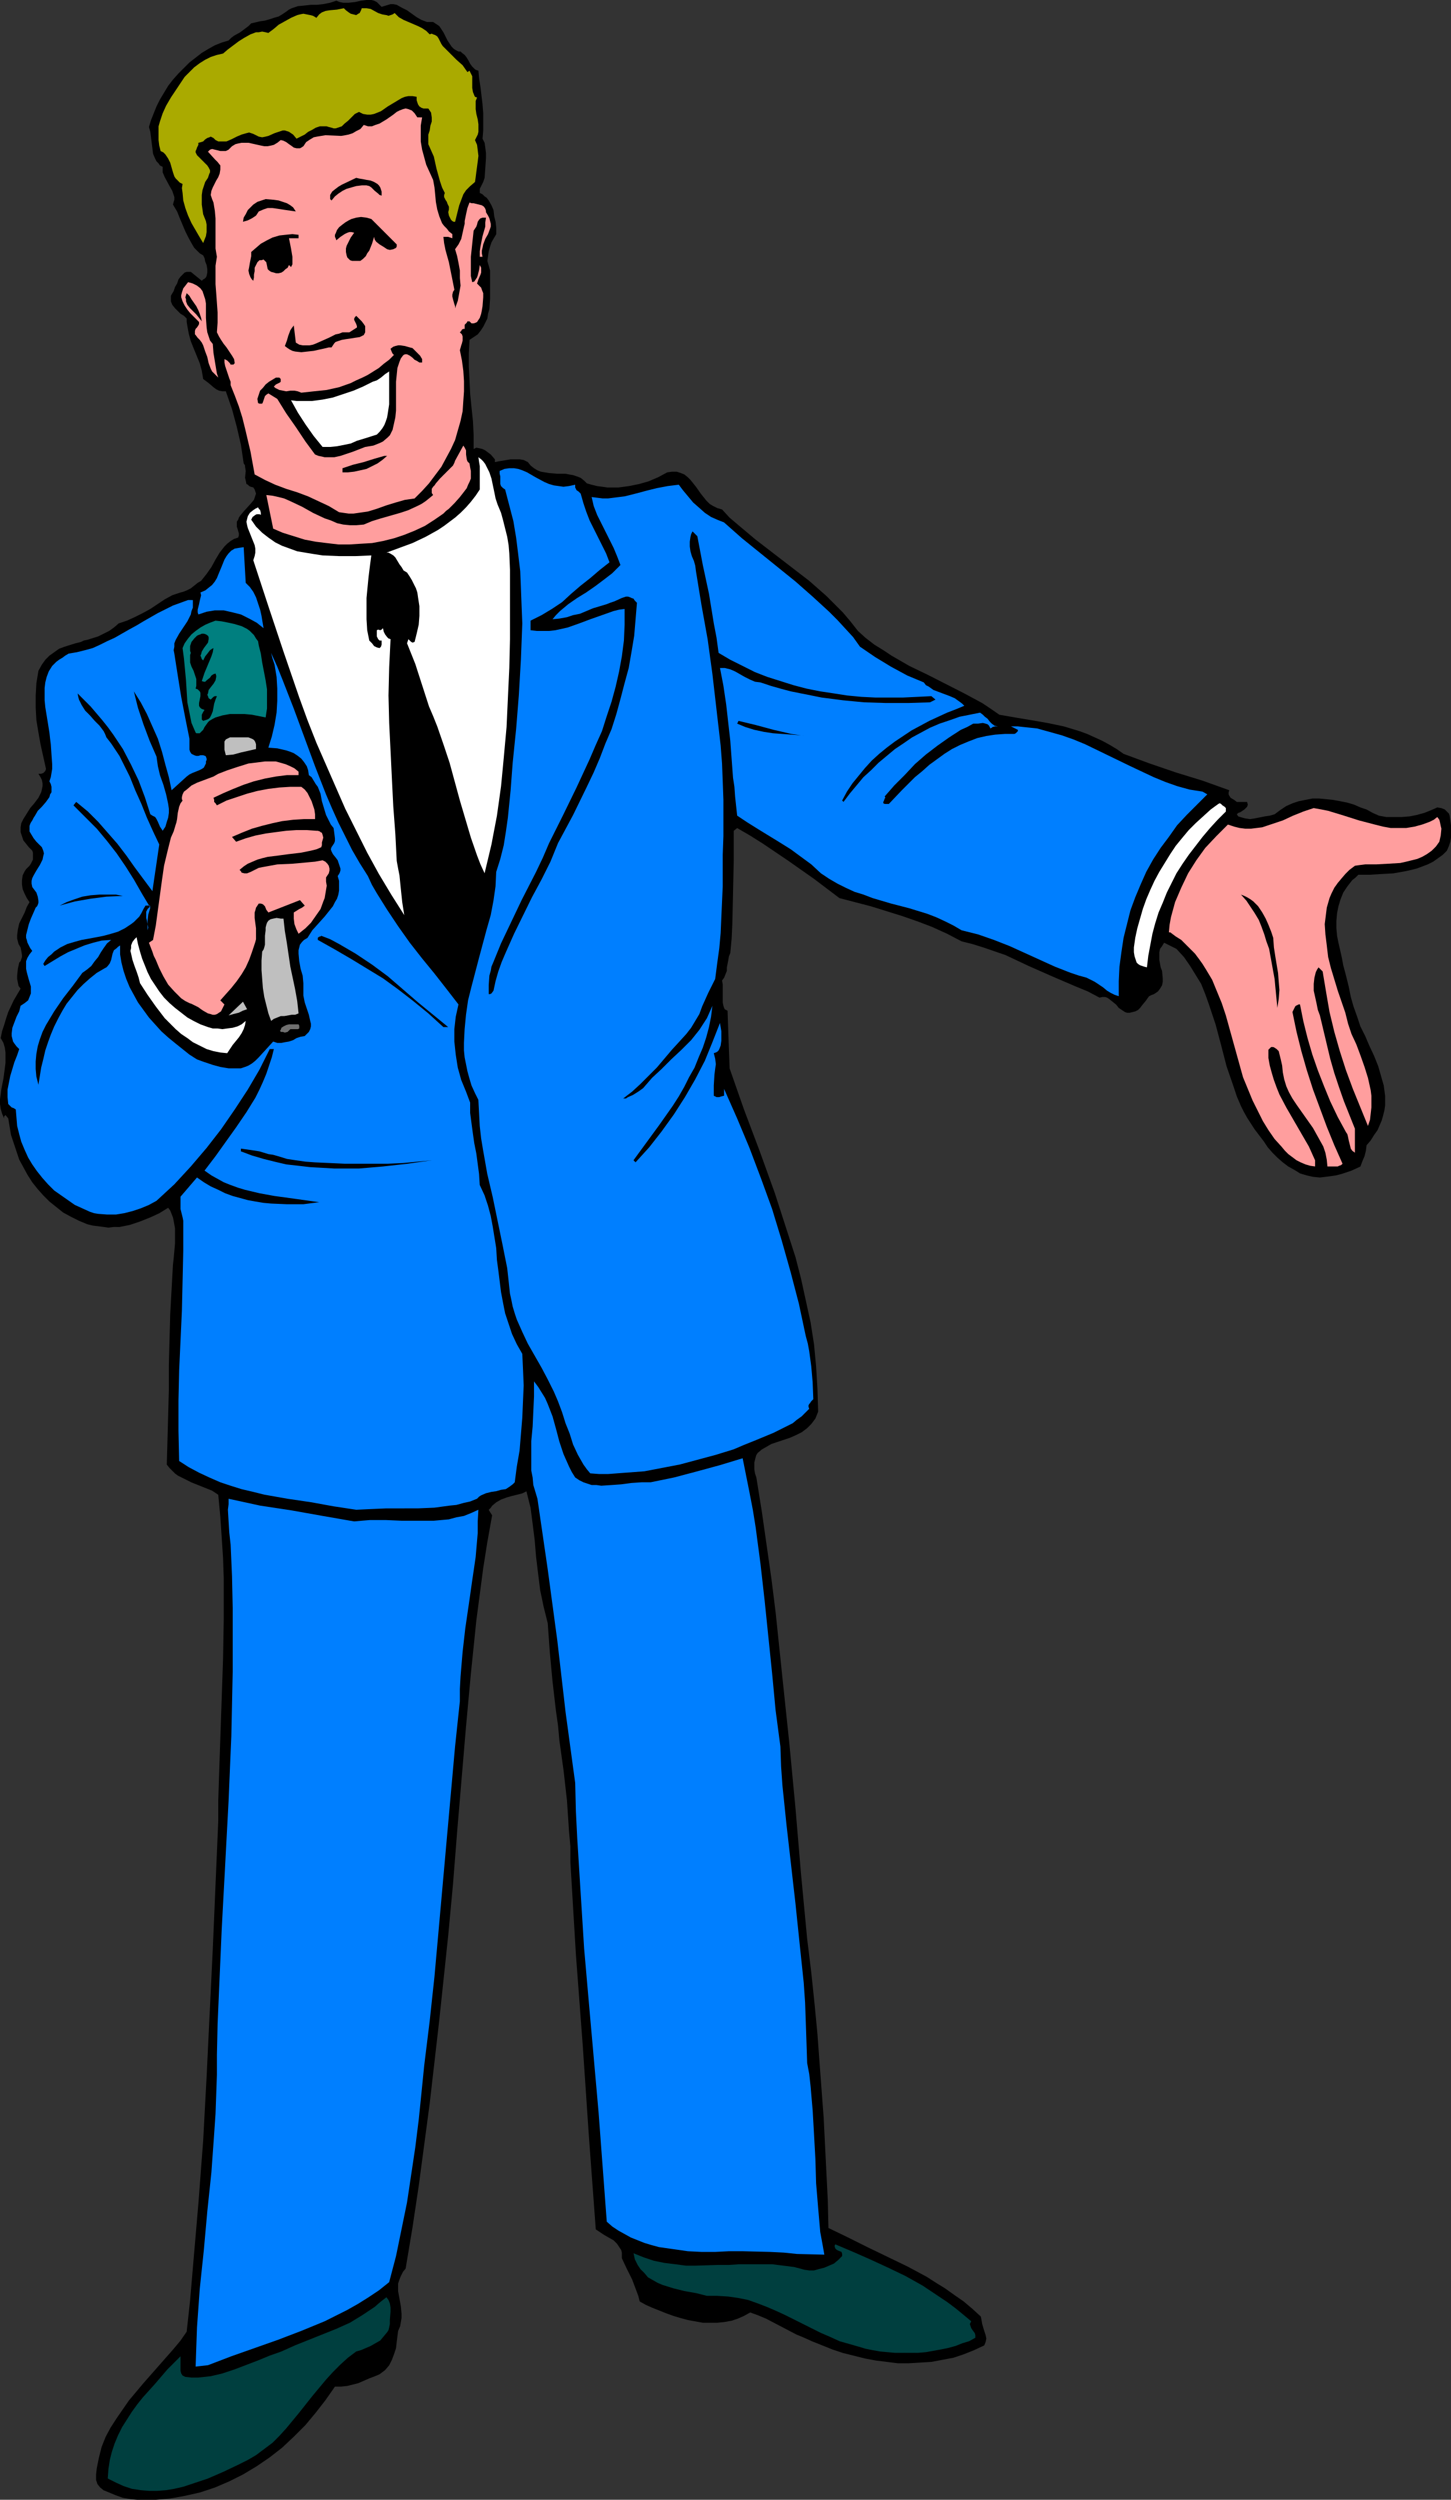
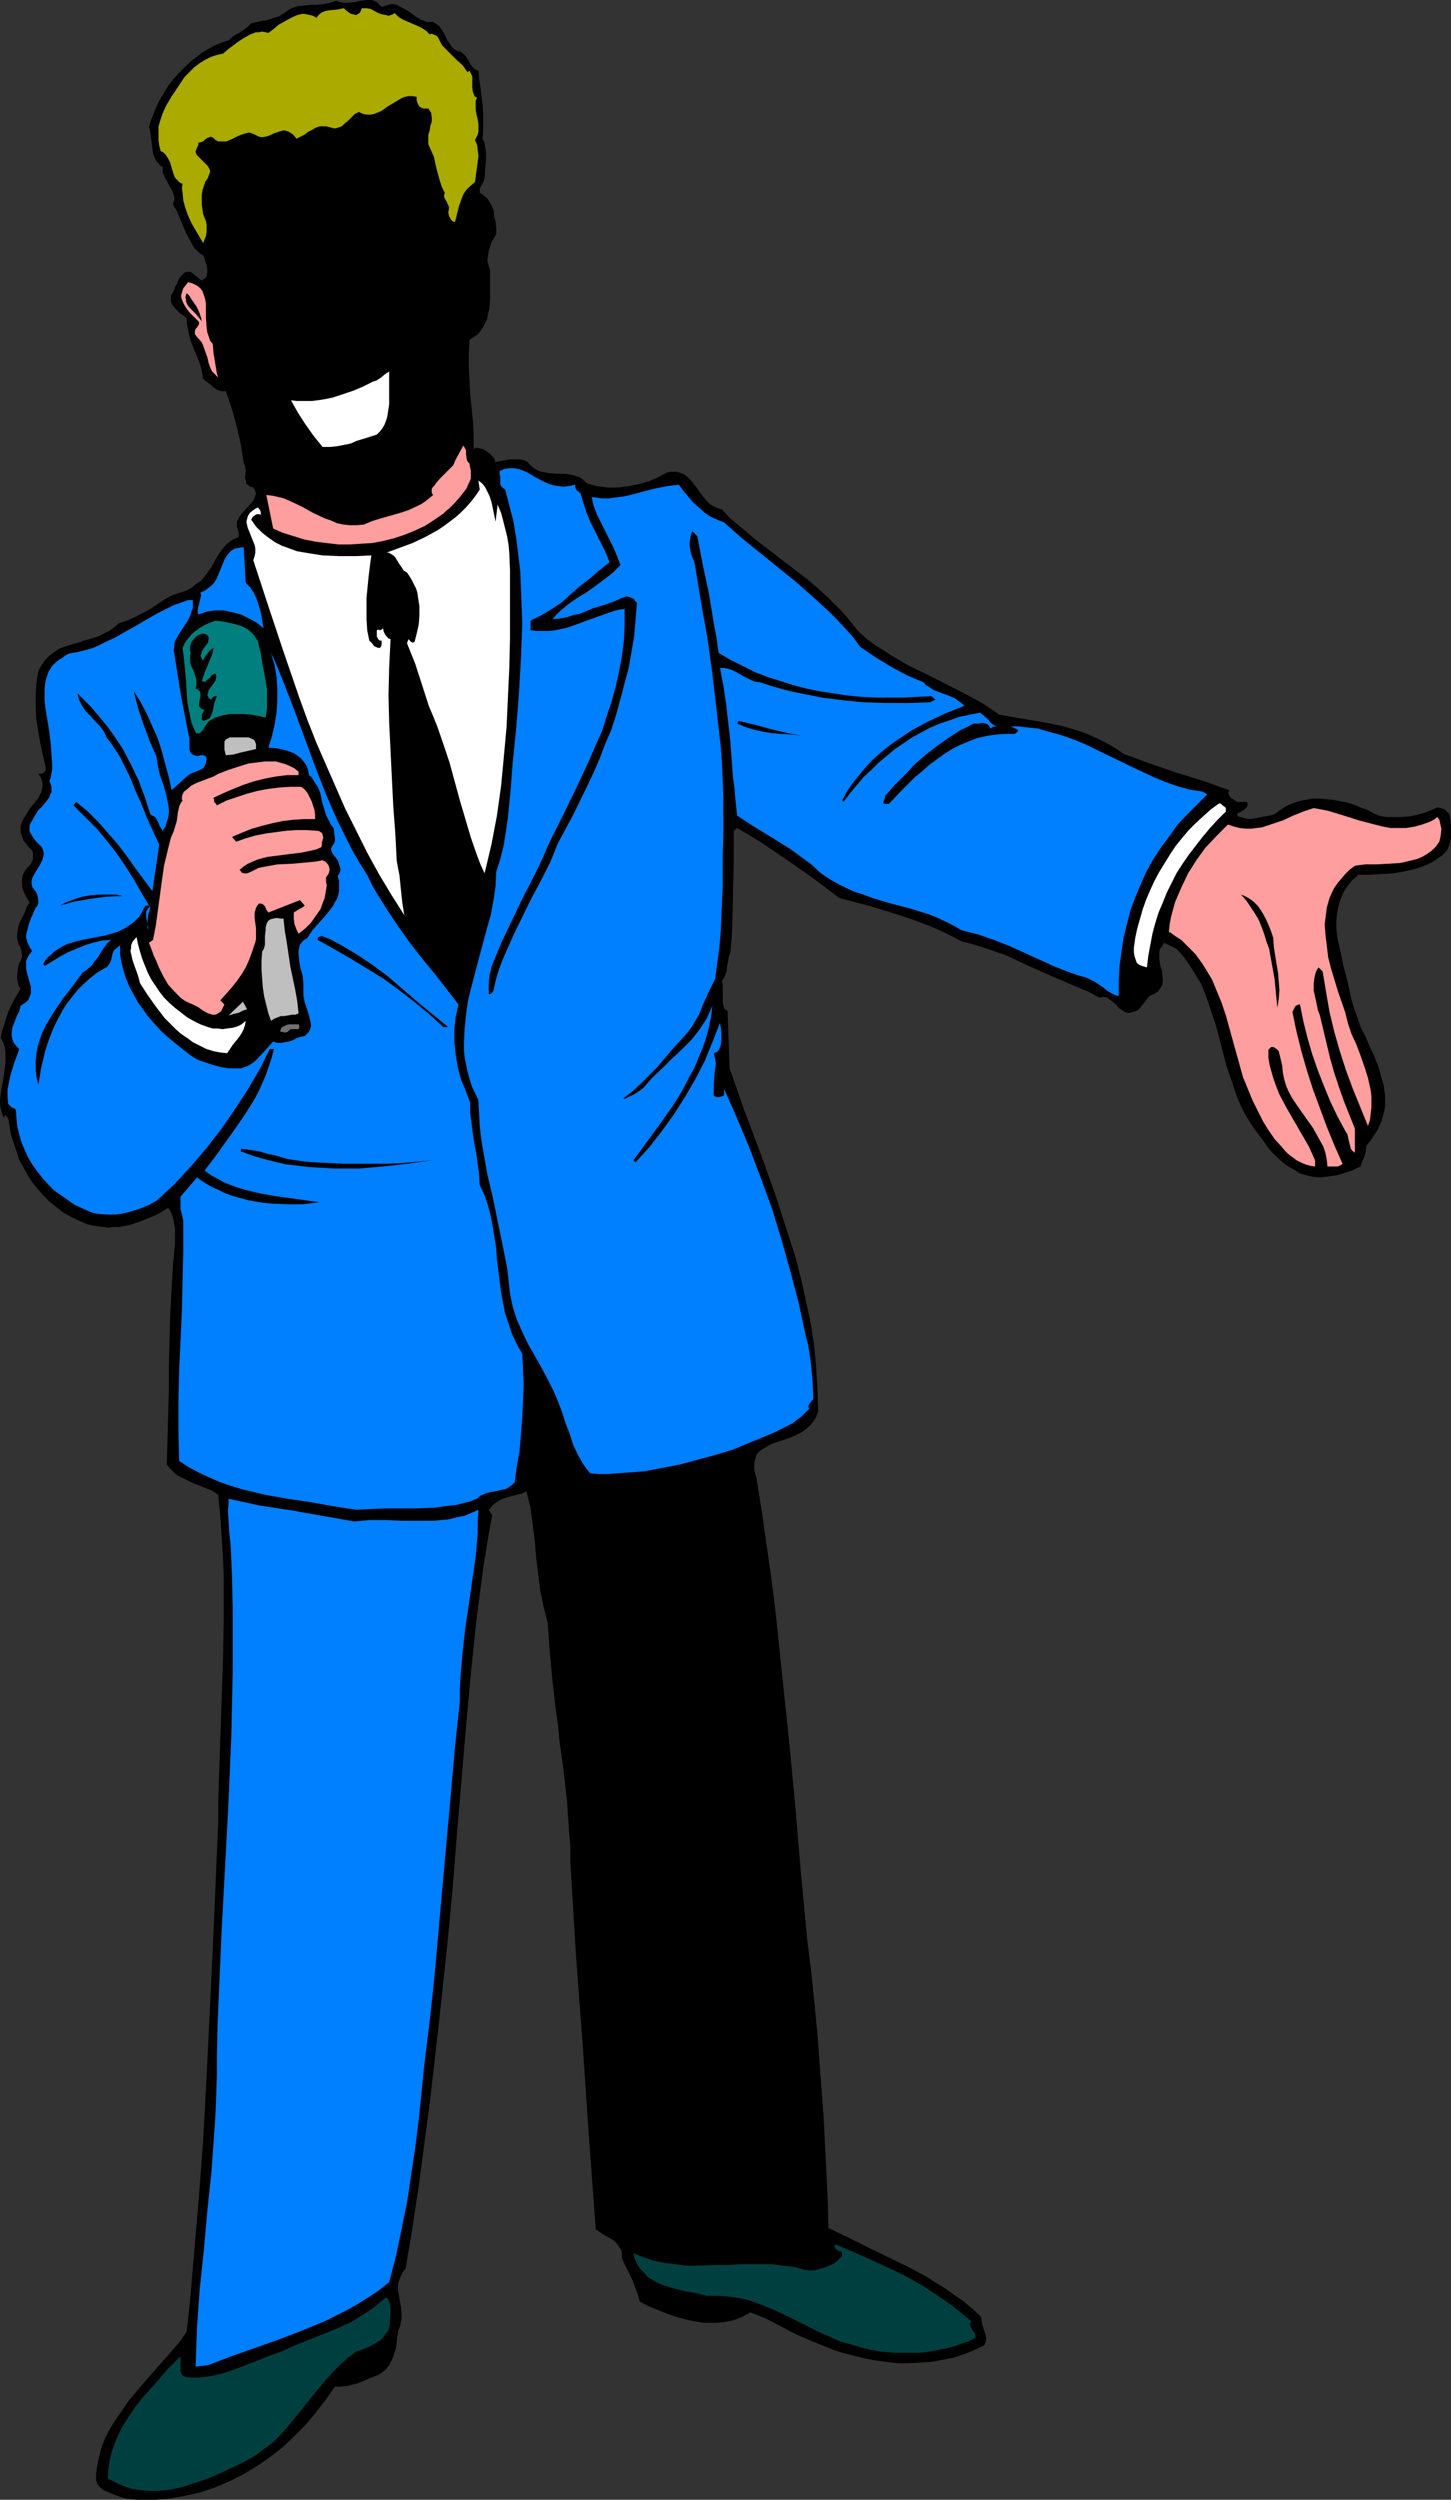
<svg xmlns="http://www.w3.org/2000/svg" xmlns:ns1="http://sodipodi.sourceforge.net/DTD/sodipodi-0.dtd" xmlns:ns2="http://www.inkscape.org/namespaces/inkscape" version="1.0" width="90.366mm" height="155.668mm" id="svg39" ns1:docname="Host.wmf">
  <rect width="100%" height="100%" fill="#333333" stroke="none" />
  <ns1:namedview id="namedview39" pagecolor="#ffffff" bordercolor="#000000" borderopacity="0.25" ns2:showpageshadow="2" ns2:pageopacity="0.0" ns2:pagecheckerboard="0" ns2:deskcolor="#d1d1d1" ns2:document-units="mm" />
  <defs id="defs1">
    <pattern id="WMFhbasepattern" patternUnits="userSpaceOnUse" width="6" height="6" x="0" y="0" />
  </defs>
  <path style="fill:#000000;fill-opacity:1;fill-rule:evenodd;stroke:none" d="m 91.929,0.97 h 0.646 l 0.808,0.162 1.131,0.646 1.292,0.646 1.131,0.808 1.131,0.808 1.131,0.646 1.292,0.485 h 0.646 0.808 l 0.485,0.323 0.485,0.323 0.485,0.323 0.323,0.485 0.646,0.97 0.485,0.97 0.485,0.97 0.646,0.97 0.323,0.485 0.485,0.485 0.485,0.323 0.646,0.323 h 0.485 l 0.323,0.323 0.646,0.485 0.485,0.646 0.485,0.808 0.323,0.646 0.485,0.646 0.646,0.646 0.323,0.162 0.485,0.162 0.162,1.778 0.323,2.101 0.485,4.04 0.162,2.101 v 2.101 1.939 l -0.162,1.939 0.485,0.97 0.162,1.131 0.162,1.293 v 1.131 l -0.162,2.424 -0.162,2.262 -0.162,0.485 -0.162,0.485 -0.808,1.616 v 0.485 0.485 l 0.646,0.323 0.485,0.485 0.485,0.323 0.485,0.646 0.646,1.131 0.485,1.131 0.162,1.454 0.323,1.293 0.162,1.454 v 1.454 l -0.485,0.808 -0.646,1.131 -0.323,0.97 -0.323,1.131 -0.162,1.131 -0.162,1.131 0.323,1.131 0.323,1.131 v 2.101 2.262 2.262 l -0.162,2.424 -0.323,1.131 -0.162,1.131 -0.485,0.97 -0.485,0.97 -0.646,0.97 -0.646,0.808 -0.969,0.646 -0.969,0.646 -0.162,3.232 v 3.07 l 0.162,3.232 0.162,3.232 0.323,3.232 0.323,3.07 0.162,3.232 v 3.393 l 0.646,-0.323 0.808,0.162 0.646,0.162 0.646,0.323 0.646,0.485 0.646,0.485 0.969,1.131 v 0.646 l 0.808,-0.162 0.969,-0.162 0.969,-0.162 0.969,-0.162 h 1.131 0.969 l 0.969,0.162 0.969,0.485 0.646,0.808 0.808,0.646 0.808,0.485 0.808,0.323 0.969,0.162 0.969,0.162 1.939,0.162 h 1.939 l 0.808,0.162 0.969,0.162 0.969,0.323 0.808,0.323 0.808,0.646 0.646,0.646 1.131,0.323 1.292,0.323 1.292,0.162 1.131,0.162 h 2.585 l 2.423,-0.323 2.423,-0.485 2.262,-0.646 2.262,-0.97 2.1,-1.131 1.131,-0.162 h 1.131 l 0.969,0.323 0.808,0.323 0.808,0.646 0.646,0.646 1.292,1.616 1.131,1.616 1.292,1.616 0.808,0.808 0.808,0.485 0.969,0.485 1.131,0.323 1.777,1.939 2.1,1.778 4.039,3.393 4.201,3.232 2.1,1.616 2.1,1.616 4.201,3.232 4.039,3.555 1.939,1.939 1.939,1.939 1.777,2.101 1.777,2.262 1.777,1.616 2.1,1.616 2.1,1.293 1.939,1.293 4.201,2.424 4.362,2.101 8.563,4.363 4.201,2.262 1.939,1.293 2.1,1.454 3.716,0.646 3.877,0.646 3.716,0.646 3.877,0.808 3.716,1.131 1.777,0.646 1.777,0.808 1.777,0.808 1.777,0.97 1.616,0.97 1.616,1.131 6.139,2.262 6.139,2.101 6.301,1.939 6.301,2.262 -0.162,0.485 v 0.485 l 0.162,0.323 0.323,0.485 0.808,0.485 0.646,0.485 h 2.423 l 0.162,0.646 -0.162,0.485 -0.323,0.323 -0.323,0.323 -0.969,0.646 -0.485,0.162 -0.323,0.323 0.323,0.485 0.485,0.162 1.131,0.323 1.131,0.162 1.131,-0.162 2.423,-0.485 1.131,-0.162 1.131,-0.323 1.292,-0.97 1.454,-0.97 1.454,-0.646 1.454,-0.485 1.616,-0.323 1.616,-0.323 h 1.616 l 1.616,0.162 1.616,0.162 1.777,0.323 1.616,0.323 1.616,0.485 1.454,0.646 1.454,0.485 1.454,0.808 1.454,0.646 1.777,0.323 h 1.777 1.777 l 1.939,-0.162 1.616,-0.323 1.777,-0.485 1.616,-0.646 1.454,-0.646 0.969,0.162 0.808,0.323 0.646,0.646 0.323,0.323 0.162,0.485 0.162,1.131 0.162,1.131 v 0.97 0.97 0.97 l -0.162,0.97 -0.323,0.97 -0.485,1.131 -0.969,0.97 -1.131,0.808 -1.131,0.808 -1.292,0.646 -1.292,0.485 -1.292,0.485 -1.292,0.323 -1.454,0.323 -2.747,0.485 -2.908,0.162 -2.585,0.162 h -2.747 l -0.646,0.646 -0.808,0.646 -1.131,1.454 -0.969,1.454 -0.646,1.616 -0.485,1.616 -0.323,1.616 -0.162,1.778 v 1.778 l 0.162,1.778 0.323,1.616 0.808,3.555 0.323,1.778 0.485,1.778 0.808,3.232 0.485,2.424 0.646,2.262 0.808,2.262 0.808,2.424 1.131,2.262 0.969,2.262 1.131,2.424 0.969,2.424 0.646,2.262 0.646,2.262 0.323,2.424 v 1.131 1.131 l -0.162,1.131 -0.323,1.293 -0.323,1.131 -0.485,1.131 -0.485,1.131 -0.808,1.131 -0.808,1.293 -0.969,1.131 -0.162,1.293 -0.323,1.293 -0.485,1.131 -0.485,1.293 -2.1,0.97 -2.423,0.808 -1.292,0.323 -1.131,0.162 -1.292,0.162 -1.292,0.162 -1.616,-0.162 -1.454,-0.323 -1.616,-0.485 -1.292,-0.808 -1.454,-0.808 -1.292,-0.97 -1.292,-1.131 -1.131,-1.131 -1.131,-1.293 -0.969,-1.454 -2.1,-2.747 -1.777,-2.747 -0.808,-1.454 -0.646,-1.293 -0.969,-2.262 -0.808,-2.424 -1.616,-4.686 -1.292,-5.009 -1.292,-4.848 -0.808,-2.424 -0.808,-2.424 -0.808,-2.262 -0.969,-2.424 -1.292,-2.101 -1.292,-2.101 -1.454,-2.101 -1.777,-1.939 -2.908,-1.454 -0.485,0.808 -0.485,0.646 -0.162,0.808 v 0.808 0.97 l 0.323,1.778 0.323,0.808 0.162,1.778 v 0.808 l -0.162,0.808 -0.485,0.808 -0.485,0.646 -0.969,0.646 -0.485,0.162 -0.646,0.323 -0.808,1.131 -0.808,0.97 -0.485,0.646 -0.485,0.485 -0.646,0.323 -0.646,0.162 -0.646,0.162 h -0.646 l -0.485,-0.162 -0.485,-0.323 -0.969,-0.646 -0.646,-0.808 -0.808,-0.646 -0.808,-0.646 -0.485,-0.323 -0.485,-0.162 h -0.646 l -0.646,0.162 -2.747,-1.454 -2.747,-1.131 -5.655,-2.424 -5.493,-2.424 -2.747,-1.293 -2.747,-1.293 -5.17,-1.778 -2.585,-0.808 -2.585,-0.646 -3.393,-1.778 -3.554,-1.616 -3.393,-1.293 -3.716,-1.293 -7.27,-2.262 -7.432,-1.939 -5.978,-4.525 -5.978,-4.201 -5.978,-4.04 -3.07,-1.939 -3.07,-1.778 -0.808,0.646 v 7.11 l -0.162,7.433 -0.162,7.272 -0.162,3.555 -0.323,3.393 -0.323,0.808 -0.162,0.97 -0.323,1.616 v 0.808 l -0.323,0.808 -0.323,0.808 -0.485,0.646 0.162,0.97 v 0.97 1.131 1.131 0.97 l 0.162,0.808 0.162,0.485 0.162,0.323 0.323,0.162 0.323,0.162 0.485,13.574 3.393,9.695 3.716,9.857 3.554,9.857 1.616,5.009 1.616,5.009 1.616,5.009 1.292,5.009 1.131,5.171 1.131,5.171 0.808,5.171 0.485,5.171 0.323,5.333 0.162,5.333 -0.323,0.808 -0.323,0.808 -0.485,0.646 -0.485,0.646 -0.969,0.97 -1.292,0.97 -1.292,0.646 -1.454,0.646 -2.908,0.97 -1.454,0.485 -1.131,0.646 -1.131,0.646 -0.969,0.808 -0.323,0.485 -0.162,0.485 -0.323,1.293 v 0.808 0.808 l 0.162,0.97 0.323,0.97 1.292,8.08 1.131,7.918 1.131,7.918 0.969,7.756 0.808,7.756 0.808,7.756 1.616,15.351 1.454,15.351 1.292,15.351 1.454,15.351 0.969,7.918 0.808,7.756 0.646,6.787 0.485,6.625 0.969,12.927 0.646,12.927 0.323,6.464 0.162,6.625 4.685,2.262 4.524,2.262 4.685,2.262 4.685,2.262 4.524,2.424 2.262,1.454 2.1,1.293 2.262,1.616 2.1,1.454 2.1,1.778 1.939,1.778 0.162,0.808 0.162,0.97 0.485,1.616 0.323,0.97 0.162,0.808 -0.162,0.808 -0.323,0.808 -2.423,1.131 -2.423,0.97 -2.423,0.808 -2.585,0.485 -2.585,0.485 -2.585,0.162 -2.747,0.162 h -2.585 l -2.585,-0.323 -2.585,-0.323 -2.585,-0.485 -2.585,-0.646 -2.585,-0.646 -2.423,-0.808 -2.423,-0.97 -2.423,-0.97 -1.777,-0.808 -1.939,-0.808 -7.109,-3.717 -1.939,-0.808 -1.777,-0.646 -1.454,0.808 -1.454,0.646 -1.454,0.485 -1.777,0.323 -1.616,0.162 h -1.616 -1.777 l -1.777,-0.323 -1.777,-0.323 -1.777,-0.485 -1.616,-0.485 -1.777,-0.646 -1.616,-0.646 -1.616,-0.646 -1.454,-0.646 -1.454,-0.808 -0.323,-1.293 -0.485,-1.293 -0.969,-2.585 -0.646,-1.293 -0.646,-1.293 -1.131,-2.424 v -0.646 -0.646 l -0.162,-0.646 -0.323,-0.485 -0.323,-0.485 -0.323,-0.485 -0.808,-0.808 -2.262,-1.293 -0.969,-0.646 -0.969,-0.646 -1.616,-21.815 -1.454,-21.492 -1.616,-21.492 -0.646,-10.827 -0.646,-10.827 v -3.717 l -0.323,-3.555 -0.485,-7.272 -0.808,-7.11 -0.969,-6.948 -0.323,-3.555 -0.485,-3.393 -0.808,-6.948 -0.646,-6.948 -0.485,-6.787 -0.485,-1.939 -0.485,-1.939 -0.808,-3.878 -0.485,-3.878 -0.485,-4.04 -0.323,-3.878 -0.485,-3.878 -0.485,-3.717 -0.485,-1.939 -0.485,-1.939 -0.969,0.485 -1.292,0.323 -1.292,0.323 -1.131,0.323 -1.292,0.485 -1.131,0.646 -0.969,0.808 -0.323,0.485 -0.485,0.485 0.808,1.293 -1.131,6.302 -0.969,6.14 -0.808,6.14 -0.808,6.14 -1.292,12.604 -1.131,12.281 -2.1,24.885 -0.969,12.281 -1.131,12.119 -2.1,19.876 -2.262,19.714 -1.292,9.695 -1.292,9.695 -1.454,9.695 -1.616,9.695 -0.646,0.808 -0.485,0.97 -0.323,0.808 -0.323,0.97 v 0.808 0.97 l 0.323,1.778 0.323,1.778 0.162,1.778 v 0.97 l -0.162,0.97 -0.162,0.97 -0.485,1.131 -0.162,1.293 -0.162,1.293 -0.162,1.454 -0.485,1.454 -0.485,1.293 -0.646,1.293 -0.969,1.131 -0.646,0.485 -0.646,0.485 -1.131,0.485 -1.292,0.485 -2.585,1.131 -1.292,0.323 -1.292,0.323 -1.454,0.162 h -1.454 l -2.262,3.232 -2.262,2.909 -2.423,2.909 -2.747,2.747 -2.747,2.585 -2.908,2.262 -3.07,2.101 -3.231,1.939 -3.231,1.616 -3.393,1.454 -3.393,1.131 -3.554,0.808 -1.777,0.323 -1.777,0.323 -1.939,0.162 -1.777,0.162 h -1.777 -1.939 l -1.777,-0.162 -1.939,-0.323 -1.777,-0.646 -1.939,-0.808 -0.808,-0.323 -0.808,-0.646 -0.646,-0.808 -0.162,-0.485 -0.162,-0.485 v -1.293 l 0.162,-1.454 0.485,-2.424 0.646,-2.585 0.969,-2.424 1.131,-2.101 1.454,-2.262 1.454,-2.101 1.454,-2.101 3.393,-4.04 3.554,-4.04 3.554,-4.04 1.616,-1.939 1.454,-2.101 0.808,-7.433 0.646,-7.595 1.292,-15.028 1.131,-14.866 0.808,-15.028 1.454,-30.056 1.292,-30.218 v -4.848 l 0.162,-5.009 0.323,-9.534 0.323,-9.372 0.323,-9.372 0.162,-9.372 v -4.686 -4.848 l -0.162,-4.848 -0.323,-4.848 -0.323,-4.848 -0.485,-5.171 -1.454,-0.97 -1.616,-0.646 -1.616,-0.646 -1.616,-0.646 -1.616,-0.808 -1.616,-0.808 -0.646,-0.485 -0.646,-0.646 -0.646,-0.646 -0.646,-0.808 0.162,-5.656 0.162,-5.817 0.162,-5.979 v -5.979 l 0.323,-11.958 0.323,-5.817 0.323,-5.817 0.162,-1.454 0.162,-1.778 0.162,-1.778 v -1.778 -1.778 l -0.323,-1.778 -0.162,-0.808 -0.323,-0.808 -0.323,-0.808 -0.485,-0.646 -2.1,1.293 -2.1,0.97 -2.423,0.97 -2.423,0.808 -2.423,0.485 H 26.819 l -1.292,0.162 -1.131,-0.162 -1.292,-0.162 -1.292,-0.162 -1.292,-0.323 -1.939,-0.808 -1.939,-0.97 -1.777,-0.97 -1.616,-1.293 -1.616,-1.293 -1.454,-1.454 -1.292,-1.454 -1.292,-1.616 -1.131,-1.778 -0.969,-1.778 -0.969,-1.778 -0.646,-1.939 -0.646,-1.939 -0.646,-1.939 -0.323,-1.939 -0.323,-1.939 -0.646,-0.808 -0.323,0.323 v 0.162 0.323 L 0.485,262.101 0.162,260.97 0,259.839 v -1.131 l 0.162,-1.131 0.162,-1.293 0.485,-2.424 0.323,-2.424 0.162,-1.293 v -1.131 -1.293 l -0.162,-1.131 -0.323,-1.131 -0.646,-1.131 0.323,-1.616 0.485,-1.454 0.485,-1.616 0.485,-1.454 1.292,-2.747 1.616,-2.747 -0.485,-0.646 -0.162,-0.808 -0.162,-0.808 v -0.808 l 0.162,-1.616 0.323,-1.454 0.323,-0.323 0.162,-0.485 0.162,-0.485 v -0.485 l -0.162,-0.97 -0.162,-0.808 -0.485,-0.808 -0.162,-0.646 -0.162,-0.646 v -0.808 l 0.162,-1.293 0.323,-1.454 0.646,-1.293 0.646,-1.293 0.485,-1.293 0.646,-1.131 -0.646,-0.97 -0.485,-0.97 -0.485,-1.131 -0.162,-1.131 v -0.97 l 0.162,-1.131 0.485,-0.97 0.323,-0.485 0.485,-0.485 0.323,-0.323 0.323,-0.485 0.485,-0.97 v -1.131 -0.485 L 7.593,200.211 6.786,199.403 6.139,198.595 5.493,197.788 5.17,196.818 4.847,195.848 v -1.131 l 0.162,-0.97 0.485,-0.97 0.808,-1.293 0.808,-1.293 0.969,-1.131 0.969,-1.293 0.646,-1.293 0.162,-0.646 0.162,-0.808 v -0.646 l -0.162,-0.808 -0.323,-0.646 -0.485,-0.808 h 0.323 0.323 l 0.485,-0.162 0.485,-0.485 0.162,-0.485 -1.292,-5.817 -0.485,-2.747 -0.485,-2.909 -0.162,-2.909 v -2.909 l 0.162,-2.909 0.485,-2.909 0.808,-1.454 0.808,-1.131 0.969,-0.97 1.131,-0.808 1.131,-0.808 1.292,-0.485 2.585,-0.808 1.292,-0.323 0.646,-0.323 0.808,-0.162 2.585,-0.808 1.292,-0.646 1.292,-0.646 1.131,-0.808 1.131,-0.97 1.939,-0.646 1.777,-0.808 1.939,-0.97 1.777,-0.97 3.393,-2.262 1.777,-0.97 1.939,-0.646 0.646,-0.162 0.808,-0.323 0.969,-0.485 0.808,-0.646 0.808,-0.646 0.808,-0.485 0.646,-0.808 0.646,-0.808 1.131,-1.616 0.969,-1.778 0.969,-1.616 1.131,-1.454 0.646,-0.646 0.808,-0.646 0.808,-0.485 0.969,-0.323 0.162,-0.485 v -0.485 l -0.323,-1.131 -0.162,-0.485 v -0.646 -0.485 l 0.323,-0.485 0.162,-0.485 0.323,-0.485 0.808,-0.97 1.616,-1.778 0.808,-0.97 0.162,-0.485 0.162,-0.485 0.162,-0.485 -0.162,-0.485 -0.162,-0.485 -0.323,-0.485 -0.646,-0.162 -0.323,-0.162 -0.323,-0.323 -0.323,-0.162 -0.162,-0.808 -0.162,-0.646 0.162,-1.616 -0.162,-0.97 v -0.323 l -0.323,-0.485 -0.646,-4.363 -0.969,-4.201 -1.131,-4.201 -1.454,-4.201 H 52.346 L 51.538,91.945 50.892,91.622 50.246,91.137 49.115,90.168 47.822,89.198 47.499,87.259 47.014,85.482 45.56,81.927 44.914,80.311 44.429,78.533 44.106,76.756 43.945,75.786 V 74.978 L 43.299,74.332 42.491,73.847 41.844,73.201 41.198,72.554 40.552,71.746 40.229,70.939 v -0.808 -0.485 l 0.162,-0.323 0.485,-0.808 0.323,-0.97 0.485,-0.808 0.323,-0.97 0.485,-0.646 0.646,-0.646 0.323,-0.323 0.485,-0.162 h 0.485 0.485 l 2.585,2.101 0.323,-0.323 0.323,-0.162 0.323,-0.323 0.162,-0.323 0.162,-0.808 v -0.808 l -0.162,-0.97 -0.323,-0.808 -0.162,-0.808 -0.323,-0.646 -0.808,-0.485 -0.646,-0.646 -0.646,-0.646 -0.485,-0.808 -0.808,-1.454 -0.808,-1.616 -1.292,-3.07 -0.646,-1.616 -0.969,-1.616 0.162,-0.646 0.162,-0.485 V 46.377 L 40.875,45.892 40.552,44.922 39.906,43.791 38.775,41.691 38.29,40.559 V 39.913 39.267 L 37.644,38.943 37.321,38.459 36.836,37.974 36.513,37.328 36.028,36.196 35.867,34.904 35.705,33.611 35.544,32.318 35.382,31.025 l -0.323,-1.131 0.485,-1.616 0.646,-1.616 0.646,-1.616 0.808,-1.616 0.969,-1.616 0.969,-1.616 1.131,-1.454 1.292,-1.454 1.292,-1.293 1.292,-1.293 1.454,-1.131 1.454,-1.131 1.616,-0.97 1.454,-0.808 1.616,-0.646 L 53.8,9.534 54.446,8.888 55.093,8.403 56.547,7.595 57.839,6.625 58.485,6.14 59.132,5.494 61.232,5.009 62.363,4.848 63.494,4.525 64.463,4.201 65.594,3.878 66.402,3.393 67.371,2.747 68.017,2.262 68.664,1.939 70.118,1.454 71.733,1.293 73.187,1.131 H 74.641 l 1.454,-0.162 1.616,-0.323 1.454,-0.485 0.808,0.323 0.808,0.162 h 0.646 0.646 L 83.527,0.485 84.981,0.162 86.274,0 h 0.646 0.485 l 0.646,0.162 0.646,0.323 0.485,0.485 0.646,0.646 z" id="path1" />
  <path style="fill:#aaaa00;fill-opacity:1;fill-rule:evenodd;stroke:none" d="m 85.143,1.939 h 0.646 0.485 l 0.969,0.162 1.777,0.97 0.969,0.323 0.969,0.162 0.485,0.162 0.485,-0.162 0.485,-0.162 0.485,-0.323 0.969,0.97 1.131,0.646 1.131,0.485 2.262,0.97 0.969,0.485 0.969,0.646 0.808,0.808 0.485,-0.162 0.323,0.162 0.485,0.162 0.485,0.323 0.323,0.485 0.646,1.293 0.323,0.485 0.485,0.485 2.747,2.747 1.454,1.293 1.131,1.616 0.485,-0.323 0.162,0.323 0.162,0.323 0.323,0.646 v 0.97 0.808 0.97 l 0.162,0.97 0.323,0.808 0.162,0.323 0.485,0.162 -0.323,0.808 v 0.646 1.293 l 0.162,1.131 0.323,1.293 0.162,1.131 v 1.293 0.485 l -0.162,0.646 -0.323,0.646 -0.323,0.646 0.485,1.131 0.162,1.293 0.162,1.293 -0.162,1.293 -0.323,2.424 -0.162,1.293 -0.162,1.131 -1.131,0.97 -0.969,0.97 -0.646,0.97 -0.485,1.293 -0.485,1.293 -0.323,1.293 -0.646,2.585 h -0.323 l -0.323,-0.162 -0.323,-0.323 -0.162,-0.323 -0.323,-0.646 -0.162,-0.808 0.162,-0.646 v -0.646 l -0.323,-0.646 -0.162,-0.485 -0.323,-0.485 -0.323,-0.646 v -0.485 l 0.162,-0.485 -0.646,-1.293 -0.485,-1.454 -0.808,-2.909 -0.646,-2.909 -0.646,-1.454 -0.646,-1.454 v -1.131 -1.131 l 0.323,-0.97 0.162,-1.131 0.323,-0.97 v -0.97 l -0.162,-1.131 -0.323,-0.485 -0.323,-0.485 h -0.646 -0.485 L 99.199,25.37 98.714,25.047 98.391,24.562 98.23,24.077 98.068,23.592 v -0.646 -0.162 l -0.969,-0.162 h -0.969 l -0.808,0.162 -0.808,0.323 -1.616,0.97 -1.616,0.97 -1.616,1.131 -0.808,0.323 -0.808,0.323 -0.808,0.162 h -0.808 l -0.969,-0.162 -0.969,-0.485 -0.969,0.485 -0.808,0.808 -0.808,0.808 -0.808,0.646 -0.646,0.646 -0.969,0.323 -0.485,0.162 H 78.519 l -0.485,-0.162 -0.646,-0.162 -0.485,-0.162 h -0.646 -0.969 l -0.969,0.323 -0.808,0.485 -0.969,0.485 -0.808,0.646 -0.969,0.485 -0.969,0.485 -0.808,-0.97 -0.485,-0.323 -0.485,-0.323 -0.485,-0.162 -0.485,-0.162 h -0.485 l -0.485,0.162 -1.454,0.485 -1.454,0.646 -0.646,0.162 -0.808,0.162 -0.808,-0.162 -0.646,-0.323 -0.646,-0.323 -0.485,-0.162 -0.485,-0.162 -0.646,0.162 -1.131,0.323 -1.131,0.485 -1.292,0.646 -1.131,0.485 H 52.669 52.023 51.377 l -0.646,-0.323 -0.323,-0.323 -0.162,-0.162 -0.323,-0.162 -0.323,-0.162 -0.323,0.162 -0.485,0.162 -0.485,0.323 -0.485,0.485 -0.485,0.162 -0.646,0.162 v 0.485 l -0.323,0.646 -0.162,0.485 -0.162,0.323 v 0.323 l 0.162,0.323 0.162,0.323 0.646,0.646 0.646,0.646 1.131,1.131 0.323,0.485 0.323,0.646 v 0.485 l -0.162,0.323 -0.162,0.485 -0.162,0.485 -0.646,0.97 -0.323,0.97 -0.323,0.97 -0.162,1.131 v 1.131 1.131 l 0.323,2.262 0.323,0.808 0.323,0.808 0.162,0.808 v 0.97 0.808 L 48.469,55.587 48.145,56.395 47.822,57.203 47.338,56.395 46.853,55.587 45.076,52.517 44.268,50.74 43.622,48.962 43.137,47.185 42.975,45.407 42.814,44.276 42.975,43.306 42.329,42.983 41.844,42.498 41.36,42.014 41.037,41.529 40.714,40.559 40.39,39.428 40.067,38.297 39.583,37.328 39.259,36.843 38.936,36.358 38.452,35.873 37.805,35.55 37.482,34.257 37.321,32.965 V 31.833 30.702 29.733 l 0.323,-1.131 0.646,-1.939 0.808,-1.778 1.131,-1.939 2.262,-3.393 0.969,-1.454 1.131,-1.131 1.131,-1.131 1.292,-0.97 1.292,-0.808 1.292,-0.646 1.454,-0.485 1.454,-0.323 1.131,-0.97 1.292,-0.97 1.292,-0.97 1.292,-0.808 1.454,-0.808 1.292,-0.485 h 0.646 l 0.808,-0.162 0.808,0.162 0.646,0.162 0.646,-0.485 0.646,-0.485 1.131,-0.97 1.454,-0.808 1.454,-0.808 1.454,-0.646 0.646,-0.162 0.808,-0.162 0.808,0.162 0.808,0.162 0.646,0.162 0.808,0.485 0.646,-0.808 0.646,-0.485 0.808,-0.323 0.969,-0.162 1.777,-0.162 0.808,-0.162 0.808,-0.162 0.485,0.485 0.646,0.485 0.485,0.323 0.646,0.162 0.646,0.162 0.485,-0.323 0.323,-0.162 0.162,-0.323 0.162,-0.323 z" id="path2" />
-   <path style="fill:#ff9e9e;fill-opacity:1;fill-rule:evenodd;stroke:none" d="m 99.36,27.632 -0.323,1.939 v 1.939 1.778 l 0.323,1.939 0.485,1.778 0.485,1.778 0.808,1.778 0.808,1.778 0.323,1.778 0.162,1.616 0.162,1.778 0.323,1.778 0.485,1.616 0.646,1.616 0.485,0.646 0.646,0.646 0.485,0.646 0.808,0.646 v 0.97 l -0.485,-0.162 -0.485,-0.162 h -1.131 l 0.162,1.454 0.323,1.616 0.808,2.909 0.646,3.232 0.323,1.616 0.323,1.616 -0.323,0.485 -0.162,0.646 v 0.485 l 0.162,0.646 0.323,1.131 0.162,0.485 v 0.485 l 0.646,-1.778 0.323,-1.778 0.323,-1.778 -0.162,-1.778 V 63.667 l -0.323,-1.778 -0.323,-1.616 -0.485,-1.616 0.808,-1.131 0.646,-1.293 0.323,-1.454 0.323,-1.454 0.162,-0.646 V 52.032 l 0.323,-1.616 0.323,-1.454 0.485,-1.293 0.485,0.162 h 0.485 l 0.646,0.162 0.646,0.162 0.646,0.162 0.485,0.323 0.323,0.485 0.162,0.485 v 0.323 l 0.485,0.808 0.323,0.646 0.162,0.646 0.162,0.646 v 0.646 l -0.162,0.485 -0.485,1.293 -0.646,1.131 -0.485,1.293 -0.162,0.808 -0.162,0.646 v 0.646 l 0.162,0.808 h -0.646 v -1.293 l 0.162,-1.131 0.485,-2.424 0.646,-2.262 v -0.97 l 0.162,-1.131 h -0.485 -0.323 l -0.485,0.162 -0.323,0.323 -0.323,0.485 -0.162,0.646 -0.162,0.485 -0.323,0.485 -0.323,0.485 -0.323,3.07 -0.323,3.07 v 1.454 1.454 1.616 l 0.323,1.454 0.485,-0.162 0.323,-0.485 0.323,-0.485 0.162,-0.485 0.162,-0.646 0.162,-0.646 0.162,-1.131 0.323,0.646 v 0.485 0.646 l -0.162,0.485 -0.485,1.131 -0.323,0.97 0.323,0.323 0.323,0.323 0.323,0.323 0.162,0.485 0.323,0.808 v 0.97 l -0.162,2.101 -0.162,0.97 -0.162,0.808 -0.323,0.97 -0.323,0.485 -0.323,0.485 -0.323,0.162 -0.485,0.162 h -0.485 l -0.485,-0.485 h -0.485 l -0.162,0.323 -0.485,0.485 v 0.97 h -0.323 l -0.323,0.162 -0.162,0.323 -0.323,0.323 0.485,0.485 0.162,0.485 v 0.485 0.485 l -0.162,0.646 -0.162,0.485 -0.323,1.131 0.485,2.424 0.323,2.424 0.162,2.424 v 2.424 l -0.162,2.262 -0.162,2.424 -0.485,2.262 -0.646,2.262 -0.646,2.262 -0.969,2.101 -1.131,2.101 -1.131,2.101 -1.454,1.939 -1.454,1.939 -1.616,1.778 -1.777,1.778 -2.262,0.323 -2.262,0.646 -2.1,0.646 -2.262,0.808 -2.1,0.646 -2.262,0.323 -1.131,0.162 h -1.131 l -1.131,-0.162 -1.131,-0.162 -2.423,-1.454 -2.423,-1.131 -2.423,-1.131 -2.585,-0.97 -2.585,-0.808 -2.585,-0.97 -2.423,-1.131 -2.423,-1.293 -0.969,-5.332 -1.292,-5.494 -0.646,-2.585 -0.808,-2.585 -0.969,-2.585 -0.969,-2.424 v -0.808 l -0.323,-0.808 -0.485,-1.454 -0.485,-1.454 -0.162,-0.808 v -0.808 l 0.323,0.162 0.323,0.162 0.646,0.646 0.162,0.323 h 0.323 0.323 L 55.254,85.482 55.093,84.512 54.608,83.704 53.962,82.735 53.315,81.765 52.669,80.957 52.023,79.988 51.538,79.18 51.053,78.21 51.215,75.948 V 73.524 L 50.892,68.999 50.73,66.899 V 64.636 62.536 L 51.053,60.435 50.73,58.496 V 56.718 54.941 53.163 51.386 L 50.569,49.608 50.246,47.669 49.923,46.861 49.599,45.892 49.761,44.922 l 0.323,-0.808 0.808,-1.616 0.485,-0.808 0.323,-0.808 0.162,-0.97 v -0.97 l -0.646,-0.808 -0.646,-0.646 -1.616,-1.778 0.162,-0.162 0.323,-0.323 0.485,-0.162 0.646,0.162 0.646,0.162 0.646,0.162 h 0.646 0.646 l 0.323,-0.162 0.323,-0.162 0.808,-0.808 0.808,-0.485 0.646,-0.162 0.808,-0.162 h 0.808 0.808 l 1.454,0.323 1.454,0.323 0.808,0.162 h 0.808 l 0.808,-0.162 0.646,-0.162 0.808,-0.485 0.808,-0.646 0.646,0.162 0.646,0.323 0.646,0.485 0.485,0.323 0.646,0.485 0.646,0.162 h 0.485 0.323 l 0.323,-0.162 0.485,-0.323 0.646,-0.97 0.969,-0.646 0.808,-0.485 0.808,-0.162 0.969,-0.162 0.969,-0.162 3.716,0.162 0.969,-0.162 0.808,-0.162 0.969,-0.323 0.808,-0.485 0.969,-0.485 0.808,-0.97 0.969,0.323 h 0.969 l 0.808,-0.323 0.969,-0.323 0.808,-0.485 0.808,-0.485 1.616,-1.131 0.808,-0.646 0.646,-0.323 0.808,-0.323 0.646,-0.162 0.646,0.162 0.808,0.323 0.323,0.323 0.323,0.323 0.323,0.485 0.323,0.485 z" id="path3" />
  <path style="fill:#000000;fill-opacity:1;fill-rule:evenodd;stroke:none" d="m 89.828,45.084 v 0.97 L 89.344,45.892 89.02,45.569 88.213,44.922 87.405,44.114 86.92,43.791 86.274,43.63 H 85.143 l -1.292,0.162 -1.131,0.323 -1.131,0.323 -0.969,0.485 -0.969,0.646 -0.808,0.646 -0.808,0.97 -0.162,-0.162 -0.162,-0.162 V 46.538 46.215 45.892 l 0.485,-0.808 0.808,-0.646 0.646,-0.485 0.808,-0.485 3.393,-1.616 0.646,0.162 0.969,0.162 0.808,0.162 0.969,0.162 0.808,0.323 0.808,0.485 0.323,0.323 0.323,0.485 0.162,0.485 z" id="path4" />
  <path style="fill:#000000;fill-opacity:1;fill-rule:evenodd;stroke:none" d="M 69.633,49.77 68.502,49.608 67.371,49.447 65.271,49.124 64.14,48.962 h -1.131 l -0.969,0.323 -1.131,0.485 -0.323,0.485 -0.323,0.485 -0.485,0.323 -0.485,0.323 -0.969,0.485 -1.131,0.323 0.162,-0.97 0.485,-0.808 0.485,-0.97 0.646,-0.646 0.646,-0.646 0.969,-0.646 0.969,-0.323 0.969,-0.323 1.939,0.162 1.131,0.162 0.969,0.323 0.969,0.323 0.808,0.485 0.646,0.485 z" id="path5" />
  <path style="fill:#000000;fill-opacity:1;fill-rule:evenodd;stroke:none" d="m 93.383,57.526 v 0.485 l -0.162,0.323 -0.323,0.162 -0.323,0.162 -0.808,0.162 -0.646,-0.162 -0.969,-0.646 -0.808,-0.485 -0.808,-0.646 -0.323,-0.485 -0.162,-0.646 -0.485,1.616 -0.646,1.616 -0.485,0.646 -0.323,0.646 -0.646,0.646 -0.646,0.485 h -0.969 -0.969 L 82.396,61.243 82.073,60.92 81.75,60.597 81.589,60.112 81.427,59.304 v -0.808 l 0.162,-0.646 0.323,-0.646 0.646,-1.293 0.808,-1.131 -0.646,-0.162 h -0.485 l -0.485,0.162 -0.646,0.323 -0.969,0.646 -0.969,0.808 -0.162,-0.485 -0.162,-0.323 v -0.485 l 0.162,-0.323 0.323,-0.808 0.485,-0.646 0.808,-0.646 0.646,-0.485 0.808,-0.485 0.646,-0.323 1.131,-0.323 1.131,-0.162 1.292,0.162 1.131,0.323 z" id="path6" />
  <path style="fill:#000000;fill-opacity:1;fill-rule:evenodd;stroke:none" d="m 70.279,55.264 v 0.808 h -2.262 l 0.162,0.808 0.162,0.808 0.162,0.808 0.162,0.97 0.162,0.97 v 0.808 0.97 l -0.323,0.646 -0.485,-0.485 -0.323,0.646 -0.485,0.323 -0.485,0.485 -0.485,0.323 -0.646,0.162 H 64.948 L 64.463,64.152 63.817,63.99 63.332,63.667 63.009,63.344 62.686,61.728 62.363,61.405 62.04,61.081 61.555,61.243 h -0.485 l -0.323,0.323 -0.162,0.162 -0.323,0.646 -0.323,0.646 v 0.808 l -0.162,0.808 v 0.646 l -0.162,0.808 -0.323,-0.323 -0.323,-0.485 -0.323,-0.808 -0.162,-0.808 0.162,-0.808 0.162,-0.97 0.162,-0.808 0.162,-0.808 V 59.304 l 1.131,-0.97 1.131,-0.97 1.454,-0.808 1.292,-0.646 1.616,-0.485 1.454,-0.162 1.616,-0.162 z" id="path7" />
  <path style="fill:#ff9e9e;fill-opacity:1;fill-rule:evenodd;stroke:none" d="m 50.084,80.957 0.162,2.101 0.323,1.939 0.323,1.939 0.162,0.97 0.323,0.97 -0.485,-0.485 -0.485,-0.485 -0.485,-0.485 -0.323,-0.646 -0.485,-1.293 -0.323,-1.454 -0.485,-1.293 -0.485,-1.454 -0.323,-0.646 -0.485,-0.646 -0.485,-0.485 -0.485,-0.646 -0.162,-0.162 v -0.323 -0.485 l 0.162,-0.485 0.323,-0.323 0.323,-0.485 0.162,-0.323 V 75.786 L 46.691,75.625 46.368,75.301 45.56,74.494 44.753,73.686 44.106,72.878 43.46,71.908 42.975,70.939 42.652,69.969 v -0.485 l 0.162,-0.646 0.162,-0.485 0.162,-0.485 1.131,-1.454 0.646,0.162 0.485,0.162 0.969,0.485 0.808,0.646 0.485,0.646 0.323,0.97 0.323,0.97 0.162,0.97 v 1.131 2.262 l 0.162,2.262 0.162,1.131 0.323,0.97 0.323,0.97 z" id="path8" />
  <path style="fill:#000000;fill-opacity:1;fill-rule:evenodd;stroke:none" d="M 47.499,75.625 46.853,74.817 46.207,74.009 45.399,73.201 44.753,72.554 44.106,71.746 43.783,70.939 v -0.485 l -0.162,-0.485 0.162,-0.485 0.162,-0.485 0.646,0.646 0.485,0.808 1.131,1.616 0.485,0.97 0.323,0.808 0.323,0.97 z" id="path9" />
  <path style="fill:#000000;fill-opacity:1;fill-rule:evenodd;stroke:none" d="m 85.628,78.856 -0.969,0.485 -1.131,0.162 -0.969,0.162 -1.131,0.162 -0.969,0.162 -0.969,0.323 -0.485,0.162 -0.323,0.323 -0.323,0.485 -0.323,0.485 h -0.646 l -0.646,0.162 -1.454,0.323 -1.454,0.323 -1.454,0.162 -1.454,0.162 -1.454,-0.162 -0.646,-0.162 -0.646,-0.323 -0.485,-0.323 -0.646,-0.485 0.485,-1.293 0.323,-1.131 0.485,-1.293 0.323,-0.485 0.485,-0.646 0.485,4.04 0.808,0.485 0.808,0.162 h 0.808 0.808 l 0.808,-0.162 0.808,-0.323 1.454,-0.646 1.454,-0.646 1.616,-0.808 0.808,-0.162 0.808,-0.323 h 0.808 0.808 l 1.777,-1.131 v -0.323 l -0.162,-0.485 -0.323,-0.646 -0.162,-0.323 v -0.323 l 0.162,-0.323 0.323,-0.323 0.323,0.323 0.485,0.485 0.485,0.485 0.485,0.646 0.323,0.485 v 0.808 0.646 z" id="path10" />
  <path style="fill:#000000;fill-opacity:1;fill-rule:evenodd;stroke:none" d="M 99.36,84.512 V 85.32 H 99.037 98.714 L 98.23,84.997 97.583,84.674 97.099,84.189 96.452,83.704 95.806,83.381 h -0.162 -0.323 l -0.323,0.162 -0.162,0.162 -0.485,0.646 -0.323,0.808 -0.485,1.454 -0.162,1.616 -0.162,1.616 v 3.393 3.393 l -0.162,1.616 -0.323,1.454 -0.323,1.454 -0.323,0.646 -0.323,0.646 -0.485,0.485 -1.131,0.97 -0.646,0.323 -0.808,0.323 -0.808,0.323 -0.969,0.162 -0.969,0.162 -2.908,1.131 -1.454,0.485 -1.454,0.485 -1.454,0.323 h -1.454 -0.808 l -0.646,-0.162 -0.808,-0.162 -0.808,-0.323 -2.262,-3.07 -2.262,-3.393 -2.262,-3.232 -2.1,-3.393 -2.1,-1.293 -0.485,0.323 -0.323,0.323 -0.323,0.97 -0.162,0.485 -0.162,0.323 h -0.323 -0.323 l -0.323,-0.162 -0.162,-0.97 0.323,-0.97 0.323,-0.97 0.646,-0.646 0.646,-0.808 0.808,-0.646 0.808,-0.485 0.808,-0.485 h 0.646 0.162 l 0.323,0.323 v 0.323 0.323 l -0.162,0.162 -0.323,0.162 -0.323,0.162 -0.323,0.162 -0.162,0.162 -0.323,0.323 0.323,0.323 0.323,0.162 0.646,0.323 0.808,0.162 0.808,0.162 0.969,-0.162 h 0.969 l 0.808,0.162 0.808,0.323 2.908,-0.323 3.07,-0.323 2.908,-0.646 2.747,-0.97 1.292,-0.646 1.454,-0.646 1.292,-0.646 1.292,-0.808 1.292,-0.808 1.131,-0.97 1.292,-0.97 1.131,-1.131 -0.323,-0.323 -0.162,-0.323 -0.323,-0.808 0.646,-0.485 0.485,-0.162 0.646,-0.162 h 0.485 l 1.131,0.162 1.131,0.323 0.646,0.162 0.323,0.323 0.808,0.808 0.646,0.646 z" id="path11" />
  <path style="fill:#ffffff;fill-opacity:1;fill-rule:evenodd;stroke:none" d="m 88.697,102.287 -3.07,0.97 -1.616,0.485 -1.454,0.646 -1.616,0.323 -1.616,0.323 -1.616,0.162 h -1.777 l -2.1,-2.585 -1.939,-2.747 -1.777,-2.747 -1.616,-2.909 1.292,0.162 h 1.131 2.585 l 2.423,-0.323 2.423,-0.485 2.423,-0.808 2.423,-0.808 2.262,-0.97 2.262,-1.131 0.969,-0.323 0.969,-0.646 0.969,-0.808 0.969,-0.646 v 1.778 1.939 1.939 2.101 l -0.323,2.101 -0.162,0.97 -0.323,0.97 -0.323,0.808 -0.485,0.808 -0.646,0.808 z" id="path12" />
  <path style="fill:#ff9e9e;fill-opacity:1;fill-rule:evenodd;stroke:none" d="m 110.508,109.074 0.162,0.97 0.162,0.808 v 0.808 0.97 l -0.323,0.808 -0.323,0.646 -0.323,0.808 -0.485,0.646 -1.131,1.454 -1.292,1.454 -1.292,1.293 -0.646,0.485 -0.646,0.646 -2.1,1.454 -2.262,1.454 -2.423,1.131 -2.423,0.97 -2.423,0.808 -2.585,0.646 -2.585,0.485 -2.747,0.162 -2.585,0.162 h -2.585 l -2.747,-0.323 -2.585,-0.323 -2.585,-0.485 -2.585,-0.808 -2.585,-0.808 -2.262,-0.97 -1.616,-7.918 1.454,0.162 1.454,0.323 1.292,0.323 1.454,0.646 2.747,1.293 2.585,1.454 2.747,1.293 1.454,0.485 1.454,0.646 1.454,0.323 1.616,0.162 h 1.454 l 1.777,-0.162 1.939,-0.808 2.1,-0.646 4.524,-1.293 1.939,-0.646 2.1,-0.97 0.969,-0.485 0.969,-0.646 0.808,-0.646 0.969,-0.808 -0.323,-0.485 v -0.485 -0.485 l 0.323,-0.485 0.323,-0.323 0.323,-0.485 0.969,-1.131 0.969,-0.97 1.131,-1.131 0.969,-0.97 0.323,-0.646 0.162,-0.485 1.939,-3.555 0.323,0.485 0.323,0.646 v 0.97 l 0.162,1.131 0.162,0.485 z" id="path13" />
  <path style="fill:#000000;fill-opacity:1;fill-rule:evenodd;stroke:none" d="m 91.121,107.296 -1.131,0.97 -1.131,0.808 -1.292,0.646 -1.292,0.646 -1.454,0.323 -1.454,0.323 -1.454,0.162 h -1.292 v -0.97 l 2.423,-0.808 2.585,-0.646 2.585,-0.808 1.131,-0.323 1.131,-0.323 z" id="path14" />
-   <path style="fill:#ffffff;fill-opacity:1;fill-rule:evenodd;stroke:none" d="m 117.132,118.769 0.808,1.939 0.485,1.778 0.485,1.939 0.485,1.939 0.323,1.939 0.162,1.939 0.162,3.878 v 4.04 4.04 4.04 4.201 l -0.162,6.787 -0.323,6.948 -0.323,6.948 -0.646,7.11 -0.646,6.787 -0.969,6.948 -0.646,3.393 -0.646,3.393 -0.808,3.393 -0.808,3.393 -0.969,-2.101 -0.808,-2.101 -1.454,-4.201 -1.292,-4.363 -1.292,-4.363 -2.423,-8.888 -1.454,-4.363 -1.454,-4.201 -0.969,-2.424 -0.969,-2.262 -1.616,-5.009 -1.616,-5.009 -0.969,-2.424 -0.969,-2.424 0.323,-0.97 0.646,0.646 0.323,0.162 0.485,-0.162 0.485,-1.939 0.485,-2.101 0.162,-2.101 v -2.262 l -0.323,-2.101 -0.162,-1.131 -0.323,-0.97 -0.485,-0.97 -0.485,-0.97 -0.485,-0.808 -0.646,-0.97 -0.808,-0.485 -0.485,-0.808 -0.485,-0.646 -0.485,-0.808 -0.485,-0.808 -0.485,-0.485 -0.808,-0.485 -0.323,-0.162 H 90.959 l 3.07,-1.131 3.07,-1.131 3.07,-1.454 2.908,-1.616 1.454,-0.97 1.292,-0.97 1.292,-0.97 1.292,-1.131 1.292,-1.293 1.131,-1.293 1.131,-1.454 0.969,-1.454 v -0.97 -0.97 -1.778 -1.778 l -0.162,-0.97 -0.162,-1.131 0.646,0.485 0.485,0.485 0.485,0.646 0.323,0.646 0.646,1.293 0.485,1.454 0.646,3.07 0.323,1.616 z" id="path15" />
+   <path style="fill:#ffffff;fill-opacity:1;fill-rule:evenodd;stroke:none" d="m 117.132,118.769 0.808,1.939 0.485,1.778 0.485,1.939 0.485,1.939 0.323,1.939 0.162,1.939 0.162,3.878 v 4.04 4.04 4.04 4.201 l -0.162,6.787 -0.323,6.948 -0.323,6.948 -0.646,7.11 -0.646,6.787 -0.969,6.948 -0.646,3.393 -0.646,3.393 -0.808,3.393 -0.808,3.393 -0.969,-2.101 -0.808,-2.101 -1.454,-4.201 -1.292,-4.363 -1.292,-4.363 -2.423,-8.888 -1.454,-4.363 -1.454,-4.201 -0.969,-2.424 -0.969,-2.262 -1.616,-5.009 -1.616,-5.009 -0.969,-2.424 -0.969,-2.424 0.323,-0.97 0.646,0.646 0.323,0.162 0.485,-0.162 0.485,-1.939 0.485,-2.101 0.162,-2.101 v -2.262 l -0.323,-2.101 -0.162,-1.131 -0.323,-0.97 -0.485,-0.97 -0.485,-0.97 -0.485,-0.808 -0.646,-0.97 -0.808,-0.485 -0.485,-0.808 -0.485,-0.646 -0.485,-0.808 -0.485,-0.808 -0.485,-0.485 -0.808,-0.485 -0.323,-0.162 H 90.959 l 3.07,-1.131 3.07,-1.131 3.07,-1.454 2.908,-1.616 1.454,-0.97 1.292,-0.97 1.292,-0.97 1.292,-1.131 1.292,-1.293 1.131,-1.293 1.131,-1.454 0.969,-1.454 l -0.162,-0.97 -0.162,-1.131 0.646,0.485 0.485,0.485 0.485,0.646 0.323,0.646 0.646,1.293 0.485,1.454 0.646,3.07 0.323,1.616 z" id="path15" />
  <path style="fill:#007fff;fill-opacity:1;fill-rule:evenodd;stroke:none" d="m 135.389,114.083 v 0.323 0.323 l 0.323,0.646 0.485,0.323 0.485,0.485 0.646,2.262 0.646,1.939 0.808,2.101 0.969,1.939 0.969,1.939 0.969,1.939 0.969,1.939 0.808,2.101 -2.262,1.778 -2.262,1.939 -2.262,1.778 -2.262,1.939 -2.1,1.939 -2.423,1.616 -2.423,1.454 -1.292,0.646 -1.292,0.646 v 2.262 l 1.454,0.162 h 1.616 1.292 l 1.454,-0.162 1.454,-0.323 1.454,-0.323 2.747,-0.97 2.585,-0.97 2.747,-0.97 2.747,-0.97 1.292,-0.323 1.292,-0.162 v 3.717 l -0.162,3.717 -0.485,3.717 -0.646,3.555 -0.808,3.555 -0.969,3.555 -1.131,3.393 -1.131,3.555 -1.454,3.232 -1.454,3.393 -3.07,6.625 -3.231,6.625 -3.231,6.464 -1.454,3.393 -1.616,3.393 -3.393,6.625 -3.231,6.787 -1.616,3.393 -1.454,3.555 -0.323,0.808 -0.485,1.131 -0.162,0.97 -0.323,1.131 -0.162,2.262 v 2.101 h 0.323 l 0.323,-0.162 0.485,-0.646 0.485,-2.262 0.646,-2.262 0.808,-2.262 0.969,-2.262 1.939,-4.363 4.201,-8.564 2.262,-4.201 2.1,-4.201 1.777,-4.363 3.554,-6.625 3.231,-6.625 1.616,-3.393 1.454,-3.393 1.292,-3.393 1.454,-3.393 1.131,-3.555 0.969,-3.555 0.969,-3.717 0.969,-3.555 0.646,-3.717 0.646,-3.878 0.323,-3.878 0.323,-3.878 -0.485,-0.485 -0.323,-0.485 -0.485,-0.162 -0.323,-0.162 -0.485,-0.162 h -0.485 l -0.969,0.323 -1.777,0.808 -0.969,0.323 -0.808,0.323 -1.616,0.485 -1.616,0.485 -3.07,1.293 -1.616,0.323 -1.454,0.485 -1.777,0.323 -1.616,0.162 0.808,-0.97 0.969,-0.97 1.939,-1.616 2.1,-1.454 2.1,-1.293 2.1,-1.454 1.939,-1.454 2.1,-1.616 0.969,-0.97 0.969,-0.97 -0.808,-2.101 -0.808,-1.939 -0.969,-1.939 -0.969,-1.939 -0.969,-1.939 -0.969,-1.939 -0.808,-2.101 -0.485,-2.101 1.292,0.162 1.292,0.162 h 1.292 l 1.292,-0.162 2.585,-0.323 2.585,-0.646 2.423,-0.646 2.585,-0.646 2.585,-0.485 2.585,-0.323 0.969,1.293 2.423,2.909 1.292,1.131 1.454,1.293 1.454,0.97 1.454,0.646 1.616,0.646 4.201,3.717 4.201,3.393 4.201,3.393 4.201,3.393 4.039,3.555 3.877,3.555 1.939,1.939 3.716,4.04 1.616,2.262 3.554,2.424 3.716,2.262 3.877,2.101 3.877,1.616 0.485,0.646 0.646,0.323 1.131,0.808 1.292,0.485 1.292,0.485 1.292,0.485 1.131,0.485 1.131,0.808 0.646,0.485 0.485,0.485 -1.939,0.808 -2.1,0.808 -4.201,1.939 -2.1,1.131 -2.1,1.131 -1.939,1.293 -1.939,1.293 -1.939,1.454 -1.777,1.454 -1.777,1.616 -1.616,1.778 -1.454,1.778 -1.454,1.778 -1.292,1.939 -1.131,2.101 0.323,0.323 1.454,-1.939 1.616,-1.939 1.616,-1.939 1.777,-1.616 1.777,-1.778 1.939,-1.616 1.939,-1.616 1.939,-1.293 2.1,-1.454 2.1,-1.131 2.1,-1.131 2.262,-0.97 2.423,-0.808 2.262,-0.808 2.423,-0.485 2.423,-0.485 0.646,0.485 0.485,0.485 0.646,0.485 0.485,0.646 0.485,0.485 0.646,0.485 0.808,0.162 h 0.323 0.485 -0.808 -0.646 l -0.646,0.162 -0.162,0.162 -0.323,0.162 -0.323,-0.646 -0.323,-0.323 -0.485,-0.162 -0.646,-0.162 -1.131,0.162 h -0.485 -0.646 l -1.454,0.808 -1.454,0.646 -2.747,1.778 -2.747,1.939 -2.747,2.101 -2.585,2.262 -2.423,2.585 -2.423,2.424 -2.262,2.585 0.162,0.323 -0.162,0.162 -0.162,0.485 -0.162,0.323 v 0.323 l 0.323,0.162 h 0.969 l 3.07,-3.232 3.07,-3.07 1.777,-1.454 1.616,-1.454 1.777,-1.293 1.777,-1.293 1.777,-1.131 1.939,-0.97 1.939,-0.808 2.1,-0.808 2.1,-0.485 2.1,-0.323 2.262,-0.162 h 2.262 l 0.323,-0.162 0.162,-0.162 0.323,-0.323 v -0.323 l -1.616,-0.808 h 1.616 l 1.454,0.162 3.07,0.323 2.908,0.808 2.908,0.808 2.747,0.97 2.747,1.131 5.332,2.585 5.332,2.585 2.747,1.293 2.747,1.293 2.747,1.131 2.747,0.97 2.908,0.808 3.07,0.485 1.131,0.646 -2.423,2.424 -2.423,2.424 -2.262,2.424 -1.939,2.747 -1.939,2.585 -1.777,2.747 -1.616,2.909 -1.292,2.909 -1.292,3.07 -1.131,3.07 -0.808,3.232 -0.808,3.232 -0.485,3.232 -0.485,3.555 -0.162,3.393 v 3.555 l -0.969,-0.323 -0.969,-0.485 -0.808,-0.485 -0.969,-0.808 -0.969,-0.646 -0.969,-0.646 -0.969,-0.485 -0.969,-0.485 -1.777,-0.485 -1.939,-0.646 -3.716,-1.454 -3.554,-1.616 -3.554,-1.616 -3.554,-1.616 -3.716,-1.454 -3.716,-1.293 -1.939,-0.485 -1.939,-0.485 -1.939,-1.131 -1.939,-0.97 -2.1,-0.97 -2.1,-0.808 -4.201,-1.293 -4.362,-1.131 -4.362,-1.293 -2.1,-0.808 -2.1,-0.646 -2.1,-0.97 -1.939,-0.97 -1.939,-1.131 -1.939,-1.293 -2.262,-2.101 -2.423,-1.778 -2.423,-1.778 -2.585,-1.616 -5.008,-3.07 -2.585,-1.616 -2.423,-1.616 -0.485,-4.525 -0.162,-2.262 -0.323,-2.101 -0.323,-4.363 -0.323,-4.363 -0.969,-8.564 -0.646,-4.363 -0.808,-4.201 h 0.646 0.485 l 1.292,0.323 1.131,0.485 1.131,0.646 1.131,0.646 1.292,0.646 1.131,0.485 1.292,0.162 2.423,0.808 2.262,0.646 2.423,0.646 2.423,0.485 4.847,0.97 5.008,0.646 5.008,0.485 5.17,0.162 h 5.17 l 5.17,-0.162 1.292,-0.646 -0.969,-0.808 -3.231,0.162 -3.393,0.162 h -3.393 -3.231 l -3.231,-0.162 -3.393,-0.323 -3.07,-0.485 -3.231,-0.485 -3.231,-0.646 -3.07,-0.808 -3.07,-0.97 -3.07,-0.97 -2.908,-1.131 -2.908,-1.454 -2.908,-1.454 -2.747,-1.616 -0.485,-3.555 -0.646,-3.393 -1.131,-6.948 -1.454,-6.787 -1.292,-6.787 -1.131,-1.131 -0.323,0.646 -0.162,0.646 -0.162,1.131 v 1.131 l 0.162,1.131 0.323,1.131 0.485,1.131 0.323,1.131 0.162,1.293 1.292,7.918 1.454,8.08 1.131,8.241 0.969,8.403 0.969,8.403 0.323,4.201 0.162,4.201 0.162,4.363 v 4.363 4.201 l -0.162,4.363 v 7.433 l -0.323,7.272 -0.162,3.717 -0.323,3.555 -0.485,3.555 -0.485,3.717 -0.808,1.616 -0.808,1.616 -1.454,3.232 -0.646,1.778 -0.969,1.616 -0.969,1.616 -1.131,1.454 -1.616,1.778 -1.777,1.939 -1.777,2.101 -1.777,2.101 -1.939,1.939 -1.939,1.939 -1.939,1.778 -2.1,1.616 h 0.646 l 0.485,-0.323 1.131,-0.485 1.292,-0.808 1.131,-0.808 2.1,-2.424 2.262,-2.101 2.262,-2.262 2.423,-2.262 2.262,-2.262 1.939,-2.424 1.777,-2.747 0.646,-1.454 0.646,-1.454 -0.323,2.585 -0.485,2.424 -0.646,2.424 -0.808,2.424 -0.969,2.262 -0.969,2.424 -1.292,2.262 -1.131,2.262 -1.292,2.262 -1.454,2.262 -3.07,4.363 -3.07,4.201 -3.07,4.201 0.485,0.485 3.231,-3.555 2.908,-3.717 2.908,-4.04 2.585,-4.04 2.423,-4.201 2.262,-4.363 1.777,-4.363 1.777,-4.525 0.162,0.97 0.162,0.97 v 1.131 1.131 l -0.162,1.131 -0.323,0.808 -0.162,0.323 -0.323,0.323 -0.323,0.162 -0.485,0.162 0.323,1.293 0.162,1.293 -0.162,1.131 -0.162,1.293 -0.162,2.585 v 1.131 1.293 l 0.323,0.162 0.323,0.162 h 0.646 l 0.485,-0.162 0.646,-0.162 v -1.616 l 3.07,6.948 2.908,6.948 2.747,7.272 2.585,7.11 2.262,7.433 2.1,7.433 1.939,7.433 1.616,7.595 0.485,1.778 0.323,1.778 0.485,3.555 0.323,3.717 0.162,4.04 -0.485,0.485 -0.323,0.485 -0.162,0.162 -0.162,0.323 v 0.323 l 0.162,0.485 -0.969,0.97 -0.808,0.808 -1.131,0.808 -0.969,0.808 -2.262,1.131 -2.262,1.131 -4.685,1.939 -2.423,0.97 -2.262,0.97 -4.201,1.293 -4.201,1.131 -4.201,1.131 -4.201,0.808 -4.201,0.808 -4.362,0.323 -4.201,0.323 h -2.1 l -2.1,-0.162 -0.808,-0.97 -0.808,-1.131 -0.646,-1.131 -0.646,-1.131 -1.131,-2.424 -0.808,-2.585 -0.969,-2.424 -0.808,-2.585 -0.969,-2.585 -0.969,-2.262 -1.454,-2.909 -1.454,-2.747 -3.231,-5.656 -1.292,-2.747 -1.292,-2.909 -0.485,-1.454 -0.485,-1.616 -0.323,-1.616 -0.323,-1.454 -0.323,-3.07 -0.323,-2.909 -1.131,-5.656 -1.131,-5.494 -1.131,-5.494 -1.292,-5.494 -0.969,-5.494 -0.485,-2.909 -0.323,-2.909 -0.162,-3.07 -0.162,-3.07 -0.808,-1.616 -0.808,-1.778 -0.485,-1.616 -0.485,-1.778 -0.323,-1.616 -0.323,-1.616 -0.162,-1.616 v -1.778 l 0.162,-3.232 0.323,-3.393 0.485,-3.393 0.808,-3.232 1.777,-6.787 1.777,-6.625 0.969,-3.393 0.646,-3.393 0.485,-3.393 0.162,-3.393 0.969,-3.07 0.808,-3.232 0.485,-3.07 0.485,-3.393 0.646,-6.464 0.485,-6.464 0.808,-7.918 0.646,-8.08 0.485,-8.403 0.162,-4.201 0.162,-4.201 -0.162,-4.04 -0.162,-4.201 -0.162,-4.04 -0.485,-4.04 -0.485,-3.878 -0.646,-3.878 -0.969,-3.717 -0.969,-3.717 -0.485,-0.323 -0.485,-0.485 -0.162,-0.485 v -0.646 -1.131 l -0.162,-0.646 v -0.646 l 1.131,-0.485 1.131,-0.162 h 1.131 l 0.969,0.162 0.969,0.323 1.131,0.485 1.939,1.131 2.1,1.131 1.131,0.485 1.131,0.323 1.131,0.162 1.131,0.162 1.292,-0.162 z" id="path16" />
  <path style="fill:#ffffff;fill-opacity:1;fill-rule:evenodd;stroke:none" d="m 61.393,121.193 -0.323,-0.162 h -0.323 -0.323 l -0.323,0.162 -0.646,0.485 -0.162,0.323 -0.162,0.323 1.131,1.616 1.454,1.454 1.454,1.131 1.616,1.131 1.616,0.808 1.777,0.646 1.777,0.646 1.939,0.323 1.939,0.323 2.1,0.323 3.877,0.162 h 3.877 l 3.716,-0.162 -0.323,2.424 -0.323,2.585 -0.485,5.009 v 2.585 2.424 l 0.162,2.585 0.485,2.424 0.646,0.646 0.485,0.646 0.646,0.323 0.646,0.162 0.323,-0.323 0.162,-0.485 v -0.485 -0.485 h -0.485 l -0.323,-0.323 -0.162,-0.323 -0.162,-0.323 v -0.808 -0.646 l 0.323,-0.162 0.485,0.162 0.323,-0.162 0.162,-0.162 0.162,-0.162 0.162,0.808 0.323,0.646 0.485,0.646 0.323,0.323 0.485,0.162 -0.323,6.625 -0.162,6.625 0.162,6.464 0.323,6.625 0.323,6.625 0.323,6.464 0.485,6.464 0.323,6.302 0.323,1.778 0.323,1.616 0.323,3.232 0.323,3.07 0.485,3.07 -3.07,-4.848 -2.908,-4.848 -2.747,-5.009 -2.585,-5.171 -2.585,-5.171 -2.262,-5.171 -2.262,-5.171 -2.262,-5.171 -2.1,-5.333 -1.939,-5.332 -3.716,-10.827 -3.554,-10.665 -3.554,-10.827 0.323,-0.97 0.162,-0.808 v -0.97 l -0.162,-0.808 -0.646,-1.616 -0.323,-0.808 -0.323,-0.808 -0.323,-0.808 -0.162,-0.646 -0.162,-0.808 0.162,-0.646 0.162,-0.646 0.485,-0.808 0.808,-0.646 0.485,-0.323 0.646,-0.323 0.162,0.323 0.323,0.323 0.162,0.646 z" id="path17" />
  <path style="fill:#007fff;fill-opacity:1;fill-rule:evenodd;stroke:none" d="m 57.839,137.191 0.969,0.97 0.808,1.131 0.646,1.293 0.485,1.454 0.485,1.454 0.323,1.454 0.485,2.909 -1.616,-1.293 -1.777,-0.97 -1.939,-0.97 -1.939,-0.485 -2.1,-0.485 h -0.969 -1.131 l -0.969,0.162 -0.969,0.162 -0.969,0.323 -0.969,0.323 -0.162,-0.485 v -0.646 l 0.323,-1.293 0.162,-0.808 0.162,-0.646 0.162,-0.646 -0.162,-0.646 1.131,-0.485 0.808,-0.646 0.808,-0.646 0.646,-0.808 0.485,-0.808 0.323,-0.808 0.808,-1.939 0.646,-1.616 0.485,-0.808 0.485,-0.646 0.646,-0.646 0.808,-0.485 0.969,-0.162 1.131,-0.162 z" id="path18" />
  <path style="fill:#007fff;fill-opacity:1;fill-rule:evenodd;stroke:none" d="m 45.399,141.231 v 0.97 0.808 l -0.323,0.808 -0.162,0.808 -0.808,1.616 -1.939,2.909 -0.808,1.454 -0.323,0.808 v 0.808 l -0.162,0.808 0.162,0.808 0.808,5.171 0.808,5.009 0.969,5.009 0.485,2.424 0.485,2.424 v 1.131 0.485 0.485 0.485 l 0.162,0.485 0.323,0.485 0.646,0.323 0.485,0.162 h 0.485 l 0.485,-0.162 h 0.646 l 0.485,0.162 0.162,0.162 0.162,0.485 v 0.323 l -0.162,0.323 v 0.485 l -0.162,0.323 -0.323,0.646 -0.485,0.323 -0.646,0.323 -0.808,0.323 -0.808,0.323 -0.646,0.323 -0.646,0.485 -3.554,3.232 -0.646,-3.07 -0.808,-2.909 -0.808,-3.07 -0.969,-3.07 -1.292,-2.909 -1.292,-2.909 -1.454,-2.747 -1.616,-2.585 0.969,3.878 1.292,3.878 1.454,3.878 1.616,3.717 0.162,1.131 0.162,1.131 0.485,2.101 0.808,2.262 0.646,2.262 0.485,2.262 0.162,1.131 v 0.97 l -0.162,1.131 -0.323,0.97 -0.323,1.131 -0.646,0.97 -0.646,-0.97 -0.485,-1.131 -0.323,-0.646 -0.323,-0.485 -0.646,-0.323 -0.485,-0.323 -1.292,-4.04 -1.454,-3.878 -1.777,-3.717 -1.939,-3.717 -2.262,-3.393 -1.292,-1.778 -1.292,-1.616 -2.747,-3.232 -1.454,-1.454 -1.616,-1.616 0.162,0.808 0.162,0.646 0.323,0.646 0.323,0.646 0.808,1.293 1.131,1.131 1.131,1.293 1.131,1.131 0.969,1.293 0.323,0.646 0.323,0.808 1.131,1.454 0.969,1.454 0.969,1.454 0.808,1.616 1.616,3.232 1.292,3.232 1.454,3.232 1.292,3.232 1.454,3.232 1.454,3.07 -1.616,10.988 -4.201,-5.656 -1.939,-2.747 -2.1,-2.747 -2.262,-2.585 -2.262,-2.585 -2.423,-2.424 -2.747,-2.262 -0.646,0.808 2.747,2.747 2.747,2.747 2.423,2.909 2.262,2.909 2.1,3.07 1.939,3.07 1.939,3.393 1.939,3.232 -0.485,1.616 -0.162,1.454 v 2.262 l 0.162,-0.646 -0.162,-0.808 -0.162,-0.808 -0.162,-0.646 v -0.808 -0.646 l 0.323,-0.646 0.323,-0.323 0.323,-0.323 -0.162,-0.162 h -0.323 -0.646 l -0.485,0.808 -0.485,0.97 -0.485,0.808 -0.646,0.646 -0.646,0.646 -0.646,0.485 -1.454,0.97 -1.616,0.808 -1.616,0.485 -1.777,0.485 -1.616,0.323 -3.554,0.646 -1.777,0.485 -1.616,0.485 -1.616,0.808 -1.454,0.97 -0.646,0.646 -0.808,0.646 -0.646,0.808 -0.485,0.808 0.323,0.485 3.716,-2.262 1.777,-0.97 1.939,-0.808 1.939,-0.808 2.1,-0.646 1.939,-0.485 2.262,-0.162 -0.969,0.808 -0.808,1.131 -0.646,0.97 -0.646,1.131 -0.808,0.97 -0.808,1.131 -0.969,0.808 -1.131,0.808 -2.262,3.07 -2.262,2.909 -2.1,3.07 -0.969,1.616 -0.969,1.616 -0.808,1.616 -0.646,1.778 -0.485,1.616 -0.323,1.778 -0.162,1.778 v 1.778 l 0.162,1.778 0.485,1.939 0.646,-4.04 0.485,-1.939 0.485,-2.101 0.646,-1.939 0.646,-1.778 0.808,-1.939 0.969,-1.939 0.969,-1.778 0.969,-1.616 1.292,-1.616 1.292,-1.616 1.454,-1.454 1.454,-1.293 1.616,-1.293 1.939,-1.131 0.323,-0.162 0.323,-0.323 0.485,-0.646 0.323,-0.808 0.323,-1.454 0.323,-0.808 0.646,-0.485 0.323,-0.323 0.485,-0.323 v 2.101 l 0.323,1.939 0.485,1.939 0.646,1.939 0.808,1.939 0.969,1.778 0.969,1.778 1.292,1.778 1.292,1.778 1.454,1.616 1.454,1.616 1.616,1.454 1.777,1.454 1.616,1.293 1.616,1.293 1.777,1.131 1.777,0.646 1.939,0.646 1.777,0.485 1.939,0.323 h 0.969 0.969 0.969 l 0.969,-0.323 0.808,-0.323 0.808,-0.485 0.808,-0.646 0.808,-0.808 3.393,-3.717 0.969,0.323 h 0.969 l 0.808,-0.162 0.969,-0.162 0.969,-0.323 0.808,-0.485 0.969,-0.323 0.969,-0.162 0.485,-0.485 0.485,-0.485 0.323,-0.646 0.162,-0.646 v -0.646 l -0.162,-0.646 -0.323,-1.454 -0.485,-1.454 -0.485,-1.454 -0.323,-1.616 v -0.646 -0.808 -0.646 -0.808 l -0.162,-1.778 -0.485,-1.616 -0.323,-1.778 -0.162,-1.778 v -0.808 l 0.162,-0.646 0.162,-0.646 0.485,-0.646 0.485,-0.485 0.808,-0.485 1.131,-1.778 1.454,-1.616 1.454,-1.616 1.292,-1.616 0.646,-0.808 0.485,-0.97 0.485,-0.808 0.323,-0.97 0.162,-0.97 v -1.131 -1.131 l -0.323,-1.131 0.323,-0.485 0.162,-0.323 0.162,-0.485 v -0.485 l -0.323,-0.97 -0.323,-0.97 -0.485,-0.646 -0.646,-0.808 -0.162,-0.323 -0.162,-0.323 -0.162,-0.485 0.162,-0.485 0.323,-0.485 0.323,-0.485 0.162,-0.485 v -0.646 l -0.162,-1.293 -0.162,-1.131 -0.646,-0.808 -0.323,-0.646 -0.808,-1.616 -0.485,-1.616 -0.485,-1.616 -0.323,-1.778 -0.646,-1.616 -0.485,-0.646 -0.485,-0.808 -0.485,-0.808 -0.646,-0.485 -0.162,-1.131 -0.323,-0.97 -0.646,-0.97 -0.646,-0.808 -0.808,-0.646 -0.969,-0.646 -0.808,-0.323 -0.969,-0.323 -2.1,-0.485 -2.1,-0.162 0.808,-2.585 0.646,-2.747 0.485,-2.909 0.162,-2.747 v -2.909 l -0.162,-2.747 -0.485,-2.909 -0.485,-1.454 -0.323,-1.293 1.454,3.232 1.292,3.232 2.585,6.625 5.008,13.574 2.585,6.625 1.454,3.393 1.454,3.232 1.616,3.232 1.616,3.232 1.777,3.07 1.939,3.07 0.969,2.101 1.131,1.939 2.423,3.878 2.585,3.878 2.747,3.878 2.908,3.717 2.908,3.555 2.908,3.717 2.747,3.555 -0.323,1.454 -0.323,1.454 -0.162,1.454 -0.162,1.454 v 1.454 1.454 l 0.323,3.07 0.485,3.07 0.808,2.909 1.131,2.747 0.969,2.585 v 2.424 l 0.323,2.424 0.323,2.424 0.323,2.262 0.485,2.424 0.323,2.424 0.323,2.424 0.162,2.585 1.131,2.424 0.808,2.424 0.646,2.424 0.485,2.585 0.808,5.009 0.162,2.747 0.323,2.424 0.646,5.171 0.485,2.585 0.485,2.424 0.808,2.424 0.808,2.424 1.131,2.424 1.292,2.262 0.162,3.555 0.162,3.878 -0.162,3.717 -0.162,3.878 -0.323,3.878 -0.323,3.878 -0.646,3.717 -0.485,3.717 -0.485,0.485 -0.646,0.485 -0.485,0.323 -0.485,0.323 -1.131,0.162 -1.131,0.323 -1.131,0.162 -1.292,0.323 -1.131,0.485 -0.485,0.323 -0.485,0.485 -1.616,0.646 -1.454,0.323 -1.777,0.485 -1.616,0.162 -3.554,0.485 -3.877,0.162 H 94.675 90.959 l -3.716,0.162 -3.393,0.162 -5.332,-0.808 -5.332,-0.97 -5.493,-0.808 -5.493,-0.97 -2.585,-0.646 -2.747,-0.646 -2.585,-0.808 -2.423,-0.808 -2.585,-1.131 -2.423,-1.131 -2.423,-1.293 -2.262,-1.454 -0.162,-7.11 v -7.11 l 0.162,-7.11 0.323,-6.948 0.323,-7.11 0.162,-6.948 0.162,-7.11 v -7.11 l -0.162,-0.808 -0.162,-0.646 -0.323,-1.293 v -1.454 -1.454 l 3.877,-4.525 1.616,1.131 1.616,0.97 1.777,0.808 1.616,0.808 1.777,0.646 1.777,0.485 1.777,0.485 1.777,0.323 1.939,0.323 1.777,0.162 3.716,0.162 h 3.877 l 3.716,-0.485 -6.947,-0.97 -3.554,-0.485 -3.554,-0.646 -3.393,-0.808 -1.616,-0.485 -1.777,-0.646 -1.616,-0.646 -1.454,-0.808 -1.454,-0.808 -1.616,-1.131 2.585,-3.393 4.847,-6.787 2.423,-3.555 2.1,-3.393 0.969,-1.939 0.808,-1.778 0.808,-1.939 0.646,-1.939 0.646,-1.939 0.485,-1.939 h -0.969 l -2.423,4.848 -2.747,4.686 -3.07,4.686 -3.231,4.686 -3.393,4.363 -3.716,4.363 -3.877,4.201 -4.201,3.878 -1.777,0.97 -1.939,0.808 -1.939,0.646 -1.939,0.485 -1.939,0.323 h -2.1 l -2.1,-0.162 -0.969,-0.162 -0.969,-0.323 -1.777,-0.808 -1.777,-0.808 -1.616,-1.131 -1.616,-1.131 -1.616,-1.131 -1.454,-1.454 -1.292,-1.454 -1.292,-1.616 -1.131,-1.616 -0.969,-1.616 -0.808,-1.778 -0.808,-1.939 -0.485,-1.778 -0.485,-1.939 -0.162,-1.939 -0.162,-1.939 -0.485,-0.323 -0.485,-0.162 -0.323,-0.323 -0.485,-0.485 -0.162,-1.616 v -1.778 l 0.323,-1.616 0.323,-1.616 0.969,-3.232 0.646,-1.616 0.485,-1.454 L 3.877,246.265 3.393,245.619 3.07,245.134 2.908,244.487 2.747,243.841 v -0.646 l 0.162,-1.293 0.485,-1.293 0.485,-1.293 0.646,-1.293 0.323,-1.293 0.485,-0.323 0.485,-0.323 0.808,-0.646 0.323,-0.808 0.323,-0.808 v -0.808 -0.808 l -0.485,-1.616 -0.485,-1.778 -0.162,-0.808 v -0.97 -0.808 l 0.323,-0.808 0.485,-0.808 0.646,-0.808 -0.485,-0.646 -0.323,-0.646 -0.323,-0.646 -0.162,-0.646 -0.162,-0.485 v -0.646 l 0.323,-1.293 0.323,-1.293 0.485,-1.293 1.131,-2.585 0.323,-0.323 0.162,-0.323 0.162,-0.485 v -0.485 L 8.886,211.038 8.563,210.068 8.078,209.422 7.593,208.776 7.432,207.968 v -0.646 l 0.162,-0.646 0.323,-0.646 0.646,-1.131 0.808,-1.293 0.323,-0.646 0.323,-0.646 0.162,-0.808 0.162,-0.646 -0.162,-0.646 -0.323,-0.808 -0.646,-0.646 -0.646,-0.646 -0.646,-0.808 -0.485,-0.808 -0.485,-0.808 v -0.808 -0.485 l 0.162,-0.485 0.162,-0.323 0.323,-0.485 0.323,-0.646 0.323,-0.485 0.646,-1.131 0.969,-0.97 0.969,-1.131 0.808,-1.131 0.162,-0.646 0.323,-0.485 v -0.646 -0.646 l -0.162,-0.646 -0.323,-0.646 0.323,-0.97 0.162,-0.97 0.162,-0.97 v -1.131 l -0.162,-2.262 -0.162,-2.424 -0.162,-1.293 -0.162,-1.454 -0.969,-5.979 -0.162,-1.616 v -1.454 -1.454 l 0.162,-1.293 0.323,-1.293 0.485,-1.293 0.808,-1.293 0.969,-0.97 0.646,-0.485 0.808,-0.485 0.646,-0.485 0.808,-0.485 1.939,-0.323 1.939,-0.485 1.777,-0.485 1.777,-0.808 1.616,-0.808 1.777,-0.808 3.393,-1.939 1.777,-0.97 1.616,-0.97 3.393,-1.939 3.554,-1.778 1.777,-0.646 1.777,-0.646 z" id="path19" />
  <path style="fill:#007f7f;fill-opacity:1;fill-rule:evenodd;stroke:none" d="m 60.909,151.896 0.485,1.939 0.323,2.101 0.808,4.201 0.323,2.101 v 2.262 2.262 l -0.323,2.101 -1.616,-0.323 -1.616,-0.323 -1.777,-0.162 h -1.777 -1.616 l -1.777,0.323 -1.616,0.485 -0.646,0.323 -0.808,0.485 -0.323,0.323 -0.808,1.131 -0.323,0.646 -0.485,0.485 -0.323,0.323 h -0.485 -0.323 l -0.162,-0.162 -0.485,-1.131 -0.485,-1.131 -0.485,-2.424 -0.485,-2.424 -0.323,-5.171 -0.485,-5.171 -0.323,-2.424 0.485,-1.131 0.808,-1.131 0.808,-0.97 0.969,-0.808 1.131,-0.808 1.131,-0.646 1.131,-0.485 1.292,-0.485 1.454,0.162 1.616,0.323 1.454,0.323 1.616,0.485 1.292,0.646 0.646,0.485 0.485,0.485 0.485,0.485 0.485,0.808 0.485,0.646 z" id="path20" />
  <path style="fill:#000000;fill-opacity:1;fill-rule:evenodd;stroke:none" d="m 48.953,149.633 0.162,0.323 v 0.485 l -0.162,0.808 -0.485,0.646 -0.485,0.646 -0.485,0.808 -0.162,0.646 -0.162,0.323 0.162,0.323 0.162,0.485 0.323,0.323 0.485,-0.97 0.646,-0.808 0.485,-0.646 0.485,-0.323 0.323,-0.162 -0.162,0.97 -0.323,0.97 -0.808,1.939 -0.808,1.939 -0.323,0.97 -0.323,0.97 0.485,0.162 h 0.323 l 0.323,-0.323 0.808,-0.646 0.323,-0.485 0.485,-0.323 0.485,-0.162 0.162,0.485 v 0.323 l -0.162,0.808 -0.485,0.808 -0.646,0.808 -0.485,0.646 -0.162,0.808 -0.162,0.323 0.162,0.323 0.162,0.485 0.485,0.323 0.323,-0.323 0.323,-0.323 0.323,-0.162 h 0.485 l -0.323,0.808 -0.323,0.97 -0.323,1.778 -0.323,0.808 -0.323,0.646 -0.323,0.323 -0.323,0.162 -0.485,0.162 -0.485,0.162 -0.323,-0.323 v -0.485 -0.646 l 0.323,-0.646 0.323,-0.485 -0.485,-0.162 -0.323,-0.162 -0.323,-0.323 -0.162,-0.323 v -0.646 l 0.162,-0.808 0.162,-0.808 v -0.808 l -0.162,-0.323 -0.162,-0.162 -0.323,-0.323 -0.485,-0.162 0.162,-0.646 v -0.485 -1.131 l -0.323,-0.97 -0.323,-0.97 -0.485,-0.97 -0.323,-0.97 v -1.131 -0.646 l 0.162,-0.485 -0.162,-0.485 v -0.323 -0.808 l 0.323,-0.97 0.646,-0.808 0.646,-0.646 0.323,-0.162 0.485,-0.162 0.323,-0.162 h 0.485 l 0.485,0.162 z" id="path21" />
  <path style="fill:#000000;fill-opacity:1;fill-rule:evenodd;stroke:none" d="m 190.804,173.226 -2.262,-0.162 -2.262,-0.162 -4.362,-0.323 -2.1,-0.323 -2.262,-0.485 -2.1,-0.646 -1.939,-0.808 0.323,-0.646 4.039,0.97 4.201,1.131 2.1,0.485 2.1,0.485 2.262,0.323 z" id="path22" />
  <path style="fill:#bfbfbf;fill-opacity:1;fill-rule:evenodd;stroke:none" d="m 60.263,176.296 -3.554,0.808 -1.777,0.485 -1.777,0.162 -0.162,-0.646 -0.162,-0.646 v -0.646 -0.646 -0.646 l 0.323,-0.485 0.646,-0.323 0.323,-0.162 h 0.485 2.908 0.969 l 0.808,0.323 0.323,0.162 0.323,0.323 0.162,0.323 0.162,0.485 v 0.485 z" id="path23" />
  <path style="fill:#ff9e9e;fill-opacity:1;fill-rule:evenodd;stroke:none" d="m 70.279,181.628 v 0.808 h -2.747 l -2.585,0.323 -2.585,0.485 -2.585,0.646 -2.423,0.808 -2.423,0.97 -2.262,0.97 -2.423,1.131 0.162,0.485 v 0.485 l 0.323,0.323 0.323,0.485 2.262,-1.131 2.423,-0.808 2.423,-0.808 2.423,-0.646 2.585,-0.485 2.585,-0.323 2.585,-0.162 h 2.585 l 0.808,0.646 0.646,0.808 0.485,0.97 0.485,0.97 0.323,0.97 0.323,0.97 0.162,1.131 v 1.131 h -2.585 l -2.585,0.162 -2.585,0.323 -2.262,0.485 -2.585,0.646 -2.262,0.646 -2.423,0.97 -2.262,0.97 0.969,1.131 2.262,-0.808 2.262,-0.646 2.423,-0.485 2.423,-0.323 2.423,-0.323 2.423,-0.162 h 2.423 l 2.262,0.162 h 0.323 l 0.485,0.162 0.162,0.162 0.323,0.162 0.162,0.485 0.162,0.646 -0.323,1.131 v 0.646 l -0.162,0.485 -1.131,0.485 -1.292,0.323 -2.423,0.485 -2.747,0.323 -2.423,0.323 -2.585,0.323 -1.292,0.323 -1.131,0.323 -1.131,0.485 -1.131,0.485 -0.969,0.646 -0.969,0.808 0.323,0.323 0.162,0.323 0.646,0.162 h 0.646 l 0.808,-0.323 0.646,-0.323 0.646,-0.323 0.646,-0.323 0.808,-0.162 1.777,-0.323 1.777,-0.323 3.554,-0.162 3.554,-0.323 1.777,-0.162 1.777,-0.323 0.646,0.323 0.485,0.485 0.323,0.485 0.162,0.646 v 0.485 l -0.162,0.646 -0.323,0.485 -0.323,0.485 v 0.97 l 0.162,0.97 -0.162,0.97 -0.162,0.97 -0.162,0.97 -0.323,0.808 -0.646,1.778 -1.131,1.616 -1.131,1.616 -1.292,1.293 -1.616,1.293 -0.485,-0.97 -0.485,-1.293 -0.162,-1.293 v -1.454 l 1.292,-0.808 0.646,-0.323 0.646,-0.485 -1.131,-1.293 -7.432,2.909 -0.485,-0.646 -0.323,-0.808 -0.162,-0.162 -0.323,-0.323 -0.485,-0.162 h -0.485 l -0.323,0.485 -0.323,0.485 -0.162,0.646 -0.162,0.485 v 1.293 l 0.323,2.424 v 1.293 1.293 l -0.162,0.646 -0.162,0.485 -0.646,1.939 -0.646,1.778 -0.808,1.778 -0.969,1.616 -1.131,1.616 -1.292,1.616 -1.292,1.454 -1.292,1.454 0.969,0.97 -0.485,0.97 -0.323,0.646 -0.485,0.323 -0.485,0.323 -0.485,0.162 h -0.485 l -0.485,-0.162 -0.646,-0.162 -1.131,-0.646 -0.485,-0.323 -0.646,-0.485 -0.969,-0.485 -0.646,-0.323 -0.485,-0.162 -0.969,-0.485 -0.969,-0.646 -0.808,-0.808 -0.808,-0.808 -1.454,-1.616 -1.131,-1.939 -0.969,-1.939 -0.808,-1.939 -0.485,-0.97 -0.323,-0.97 -0.808,-2.101 0.969,-0.646 0.646,-3.393 0.485,-3.555 0.969,-7.11 0.485,-3.393 0.808,-3.393 0.808,-3.232 0.646,-1.454 0.485,-1.616 0.162,-0.485 0.162,-0.808 0.162,-1.454 0.323,-1.454 0.323,-0.808 0.485,-0.646 -0.162,-0.323 v -0.485 l 0.162,-0.646 0.323,-0.646 0.646,-0.485 1.131,-0.97 1.292,-0.646 1.292,-0.485 2.585,-0.97 1.131,-0.646 2.1,-0.808 2.423,-0.808 2.585,-0.808 2.585,-0.323 1.292,-0.162 h 1.292 1.292 l 1.131,0.323 1.131,0.323 1.131,0.485 0.969,0.485 z" id="path24" />
  <path style="fill:#ffffff;fill-opacity:1;fill-rule:evenodd;stroke:none" d="m 288.549,190.193 v 0.808 l -1.939,1.939 -1.777,1.939 -1.777,2.101 -1.616,2.101 -1.616,2.101 -1.454,2.101 -1.454,2.262 -1.131,2.262 -1.131,2.262 -0.969,2.424 -0.969,2.262 -0.808,2.585 -0.646,2.424 -0.485,2.585 -0.485,2.585 -0.323,2.747 -0.646,-0.162 -0.485,-0.162 -0.485,-0.162 -0.485,-0.323 -0.323,-0.323 -0.162,-0.485 -0.323,-0.97 -0.162,-0.97 v -1.131 l 0.323,-2.262 0.485,-2.262 0.646,-2.262 0.646,-2.262 0.808,-2.262 0.969,-2.262 0.969,-2.101 1.131,-2.101 1.292,-2.101 1.292,-2.101 1.292,-1.939 1.454,-1.778 1.616,-1.939 1.616,-1.616 1.777,-1.616 1.777,-1.616 1.777,-1.293 0.323,-0.162 0.323,0.162 0.323,0.323 0.485,0.323 z" id="path25" />
  <path style="fill:#ff9e9e;fill-opacity:1;fill-rule:evenodd;stroke:none" d="m 338.31,192.293 0.485,0.646 0.162,0.646 0.162,0.808 0.162,0.646 -0.162,1.616 -0.323,1.454 -0.808,1.131 -0.969,0.97 -1.131,0.808 -1.131,0.646 -1.131,0.485 -1.292,0.323 -1.292,0.323 -1.454,0.323 -2.747,0.162 -2.908,0.162 h -2.585 l -1.292,0.162 -1.131,0.162 -1.292,0.97 -0.969,0.97 -0.969,1.131 -0.808,0.97 -0.808,1.131 -0.646,1.293 -0.485,1.131 -0.323,1.131 -0.323,1.131 -0.162,1.293 -0.162,1.293 -0.162,1.293 0.162,2.424 0.323,2.585 0.323,2.747 0.646,2.585 1.616,5.332 1.777,5.171 0.646,2.585 0.808,2.424 1.131,2.424 0.969,2.585 0.969,2.747 0.808,2.585 0.646,2.909 0.162,1.293 v 1.454 1.293 l -0.162,1.454 -0.162,1.454 -0.485,1.454 -1.777,-4.363 -1.777,-4.363 -1.616,-4.363 -1.454,-4.525 -1.292,-4.525 -1.131,-4.686 -0.808,-4.686 -0.808,-4.848 -0.969,-0.97 -0.323,0.485 -0.323,0.646 -0.162,0.646 -0.162,0.646 -0.162,1.454 v 1.616 l 0.323,1.454 0.323,1.454 0.323,1.616 0.485,1.293 0.808,3.393 0.808,3.393 0.808,3.393 0.969,3.393 1.131,3.393 1.131,3.232 1.292,3.232 1.292,3.232 v 5.656 l -0.646,-0.485 -0.323,-0.485 -0.162,-0.646 -0.162,-0.646 -0.162,-0.646 -0.162,-0.808 -0.162,-0.646 -0.323,-0.485 -1.939,-3.555 -1.777,-3.717 -1.454,-3.555 -1.454,-3.717 -1.292,-3.717 -1.131,-3.878 -0.969,-3.878 -0.808,-4.04 h -0.323 l -0.323,0.162 -0.323,0.162 -0.162,0.162 -0.323,0.646 -0.323,0.646 0.969,4.686 1.131,4.525 1.292,4.525 1.454,4.525 1.616,4.363 1.616,4.363 1.777,4.363 1.939,4.363 -0.323,0.323 -0.485,0.162 -0.323,0.162 h -0.969 -0.485 -0.485 -0.485 l -0.162,-1.616 -0.323,-1.616 -0.485,-1.454 -0.808,-1.454 -0.808,-1.454 -0.808,-1.454 -3.877,-5.494 -0.969,-1.454 -0.808,-1.454 -0.646,-1.454 -0.485,-1.616 -0.323,-1.616 -0.162,-1.616 -0.323,-1.454 -0.323,-1.293 -0.162,-0.646 -0.485,-0.485 -0.485,-0.323 -0.323,-0.162 h -0.485 l -0.646,0.646 v 1.939 l 0.323,1.778 0.485,1.778 0.485,1.616 0.646,1.778 0.646,1.616 1.616,3.07 1.777,3.07 1.777,3.07 1.777,3.07 1.454,3.232 v 1.454 l -1.131,-0.162 -1.131,-0.323 -1.131,-0.485 -0.969,-0.485 -1.939,-1.454 -0.808,-0.808 -0.808,-0.97 -1.616,-1.778 -1.454,-2.101 -1.292,-2.101 -1.131,-2.262 -1.292,-2.585 -1.131,-2.747 -1.131,-2.747 -1.616,-5.817 -0.808,-2.909 -1.616,-5.817 -0.969,-2.909 -1.131,-2.747 -1.131,-2.747 -1.454,-2.424 -0.808,-1.293 -0.808,-1.131 -0.969,-1.293 -0.969,-0.97 -1.131,-1.131 -1.131,-1.131 -1.292,-0.808 -1.292,-0.97 h -0.323 l 0.162,-1.778 0.323,-1.778 0.485,-1.778 0.485,-1.778 1.454,-3.393 1.616,-3.393 1.939,-3.07 2.1,-2.909 2.585,-2.747 2.747,-2.747 1.454,0.485 1.292,0.323 1.292,0.162 h 1.454 l 1.292,-0.162 1.292,-0.162 2.423,-0.808 2.423,-0.808 2.423,-1.131 2.423,-0.97 2.423,-0.808 1.777,0.323 1.616,0.323 3.716,1.131 3.554,1.131 3.716,0.97 1.939,0.485 1.777,0.323 h 1.939 1.777 l 1.939,-0.323 1.777,-0.485 1.777,-0.646 0.969,-0.485 z" id="path26" />
  <path style="fill:#000000;fill-opacity:1;fill-rule:evenodd;stroke:none" d="m 28.92,210.876 -3.877,0.162 -3.716,0.485 -3.716,0.646 -3.554,0.97 1.616,-0.808 1.777,-0.646 1.939,-0.646 1.939,-0.323 2.1,-0.162 h 1.939 1.939 z" id="path27" />
  <path style="fill:#000000;fill-opacity:1;fill-rule:evenodd;stroke:none" d="m 299.697,220.733 0.162,2.262 0.323,2.101 0.323,1.939 0.323,1.939 0.162,2.101 0.162,1.939 -0.162,2.101 -0.323,2.101 -0.323,-3.393 -0.162,-1.616 -0.162,-1.778 -0.646,-3.555 -0.646,-3.555 -0.646,-1.778 -0.485,-1.616 -0.646,-1.778 -0.646,-1.616 -0.969,-1.616 -0.969,-1.454 -0.969,-1.454 -1.292,-1.454 0.808,0.323 0.646,0.323 0.808,0.485 0.646,0.485 1.131,1.131 0.969,1.454 0.808,1.454 0.646,1.454 0.646,1.616 z" id="path28" />
  <path style="fill:#bfbfbf;fill-opacity:1;fill-rule:evenodd;stroke:none" d="m 66.725,216.209 0.323,2.909 0.485,2.909 0.808,5.494 1.131,5.333 0.485,2.747 0.323,2.909 -0.808,0.323 h -0.808 l -1.777,0.323 H 66.079 l -0.808,0.323 -0.808,0.323 -0.646,0.485 -0.646,-1.778 -0.485,-1.939 -0.485,-1.939 -0.323,-2.101 -0.162,-2.101 -0.162,-2.101 v -2.262 l 0.162,-2.101 0.323,-0.485 0.162,-0.485 0.162,-0.646 v -0.646 -1.454 l 0.162,-1.293 v -0.646 l 0.162,-0.646 0.162,-0.485 0.323,-0.485 0.485,-0.323 0.646,-0.162 0.808,-0.162 0.969,0.162 z" id="path29" />
  <path style="fill:#000000;fill-opacity:1;fill-rule:evenodd;stroke:none" d="m 105.5,241.74 h -1.131 l -1.777,-1.616 -1.777,-1.616 -3.554,-2.909 -3.554,-2.747 -3.554,-2.585 -3.716,-2.262 -3.716,-2.262 -3.877,-2.262 -4.039,-2.262 v -0.323 -0.162 l 0.162,-0.162 0.323,-0.162 h 0.162 l 0.162,-0.162 2.1,0.808 2.1,1.131 1.939,1.131 1.939,1.131 3.877,2.585 3.716,2.747 3.554,3.07 3.554,3.07 z" id="path30" />
  <path style="fill:#ffffff;fill-opacity:1;fill-rule:evenodd;stroke:none" d="m 48.953,241.74 1.131,0.323 h 1.131 l 1.131,0.162 1.131,-0.162 1.292,-0.162 1.131,-0.323 0.969,-0.485 0.969,-0.808 -0.162,0.97 -0.323,0.97 -0.485,0.97 -0.646,0.97 -1.454,1.778 -0.646,0.97 -0.646,0.97 -1.616,-0.162 -1.616,-0.323 -1.616,-0.485 -1.616,-0.808 -1.616,-0.808 -1.292,-0.97 -1.454,-0.97 -1.292,-1.131 -1.292,-1.293 -1.292,-1.293 -2.1,-2.747 -1.939,-2.747 -1.777,-2.747 -0.323,-1.293 -0.485,-1.454 -0.485,-1.293 -0.485,-1.454 -0.323,-1.454 -0.162,-0.646 0.162,-0.646 v -0.646 l 0.323,-0.808 0.485,-0.646 0.485,-0.485 0.323,1.616 0.485,1.778 0.485,1.616 0.646,1.616 0.646,1.616 0.808,1.616 0.969,1.454 0.969,1.454 1.131,1.454 1.292,1.293 1.292,1.131 1.454,1.131 1.454,1.131 1.454,0.808 1.616,0.808 z" id="path31" />
  <path style="fill:#bfbfbf;fill-opacity:1;fill-rule:evenodd;stroke:none" d="m 58.162,237.539 -0.969,0.323 -0.969,0.485 -1.292,0.323 -1.131,0.323 3.393,-3.232 z" id="path32" />
  <path style="fill:#707070;fill-opacity:1;fill-rule:evenodd;stroke:none" d="m 70.279,241.094 0.162,0.323 v 0.323 0.162 0.162 l -0.323,0.162 h -0.323 -0.485 -0.485 -0.485 l -0.323,0.323 -0.162,0.162 -0.162,0.162 -0.646,0.162 -0.485,-0.162 H 66.079 l -0.162,-0.323 0.162,-0.162 0.162,-0.485 0.485,-0.323 0.646,-0.323 0.646,-0.162 h 0.808 z" id="path33" />
  <path style="fill:#000000;fill-opacity:1;fill-rule:evenodd;stroke:none" d="m 146.375,258.869 -1.131,0.97 z" id="path34" />
  <path style="fill:#000000;fill-opacity:1;fill-rule:evenodd;stroke:none" d="m 74.157,273.574 6.947,0.323 h 6.786 3.393 l 3.554,-0.162 3.393,-0.323 3.393,-0.323 -5.655,0.808 -5.816,0.646 -5.655,0.485 h -2.908 -2.908 l -2.747,-0.162 -2.908,-0.162 -2.747,-0.323 -2.908,-0.323 -2.747,-0.646 -2.585,-0.646 -2.747,-0.808 -2.585,-0.97 v -0.646 l 2.262,0.323 2.1,0.323 2.1,0.646 1.131,0.162 1.131,0.323 2.1,0.646 2.1,0.323 2.262,0.323 z" id="path35" />
-   <path style="fill:#007fff;fill-opacity:1;fill-rule:evenodd;stroke:none" d="m 135.389,347.744 0.969,0.646 0.969,0.485 0.969,0.323 0.969,0.323 h 1.131 l 1.131,0.162 2.423,-0.162 2.262,-0.162 2.423,-0.323 2.423,-0.162 h 2.1 l 5.493,-1.131 5.493,-1.454 5.332,-1.454 5.332,-1.616 0.808,4.04 0.808,4.04 0.808,4.201 0.646,4.04 1.131,8.564 0.969,8.564 1.777,17.29 0.808,8.564 1.131,8.564 0.162,4.686 0.323,4.525 0.969,9.372 2.1,18.421 0.969,9.372 0.969,9.211 0.323,4.686 0.162,4.686 0.162,4.686 0.162,4.848 0.485,2.585 0.323,2.909 0.485,5.656 0.323,5.656 0.323,5.817 0.162,5.656 0.485,5.817 0.485,5.656 0.485,2.585 0.485,2.747 -6.462,-0.162 -3.07,-0.323 -3.231,-0.162 -6.462,-0.162 h -3.231 l -3.231,0.162 h -3.231 l -3.231,-0.162 -3.393,-0.485 -3.393,-0.485 -1.777,-0.485 -1.616,-0.485 -1.616,-0.646 -1.616,-0.646 -1.454,-0.808 -1.454,-0.808 -1.454,-0.97 -1.292,-1.131 -0.969,-12.927 -0.969,-12.927 -1.131,-12.766 -1.131,-12.766 -1.131,-12.927 -0.808,-12.927 -0.808,-12.927 -0.323,-6.464 -0.162,-6.625 -2.262,-16.644 -1.939,-16.805 -2.262,-16.805 -2.423,-16.644 -0.485,-1.616 -0.485,-1.616 -0.162,-1.778 -0.323,-1.616 v -3.393 -3.555 l 0.323,-3.393 0.162,-3.555 0.162,-3.555 v -3.555 l 0.969,1.293 0.808,1.293 0.808,1.293 0.646,1.454 1.131,2.909 0.808,2.909 0.808,3.07 0.969,2.909 0.646,1.454 0.646,1.454 0.646,1.293 z" id="path36" />
  <path style="fill:#007fff;fill-opacity:1;fill-rule:evenodd;stroke:none" d="m 83.366,358.086 1.777,-0.162 1.939,-0.162 h 3.716 l 3.716,0.162 h 3.877 3.716 l 1.777,-0.162 1.777,-0.162 1.777,-0.485 1.777,-0.323 1.616,-0.646 1.777,-0.808 -0.162,2.747 v 2.747 l -0.485,5.656 -0.808,5.494 -0.808,5.656 -0.808,5.494 -0.646,5.656 -0.485,5.817 -0.162,2.909 v 2.909 l -1.131,10.665 -0.969,10.827 -1.939,21.653 -0.969,10.827 -0.969,10.827 -1.131,10.503 -1.292,10.503 -0.646,6.464 -0.646,6.302 -0.808,6.464 -0.969,6.464 -0.969,6.464 -1.292,6.302 -1.292,6.302 -1.616,6.14 -2.423,1.939 -2.423,1.616 -2.585,1.616 -2.585,1.454 -2.585,1.293 -2.585,1.293 -2.747,1.131 -2.747,1.131 -5.493,2.101 -5.493,1.939 -5.493,1.939 -5.493,2.101 -2.908,0.323 0.162,-4.686 0.162,-4.525 0.646,-9.049 0.969,-9.211 0.808,-9.049 0.969,-9.211 0.646,-9.049 0.323,-4.686 0.162,-4.525 0.162,-4.686 v -4.686 l 0.162,-7.272 0.323,-7.433 0.646,-14.866 0.808,-15.028 0.808,-15.19 0.646,-15.19 0.162,-7.595 0.162,-7.595 v -7.433 -7.595 l -0.162,-7.433 -0.323,-7.433 -0.323,-2.909 -0.162,-2.585 -0.162,-2.747 0.162,-1.293 v -1.293 l 3.716,0.808 3.716,0.808 7.432,1.131 7.27,1.293 3.716,0.646 z" id="path37" />
  <path style="fill:#003f3f;fill-opacity:1;fill-rule:evenodd;stroke:none" d="m 228.61,546.34 -0.162,0.323 -0.162,0.323 0.162,0.485 0.162,0.485 0.323,0.485 0.485,0.646 0.162,0.485 v 0.646 l -1.454,0.808 -1.616,0.485 -1.616,0.646 -1.777,0.485 -1.616,0.323 -1.777,0.323 -1.777,0.323 -1.939,0.162 h -3.554 -1.777 l -1.777,-0.162 -1.777,-0.162 -1.777,-0.323 -1.616,-0.323 -1.616,-0.485 -2.262,-0.646 -2.262,-0.646 -2.1,-0.97 -2.262,-0.97 -8.401,-4.201 -2.1,-0.97 -2.262,-0.97 -2.1,-0.808 -2.262,-0.808 -2.423,-0.485 -2.262,-0.323 -2.585,-0.162 h -2.423 l -2.585,-0.646 -2.747,-0.485 -2.585,-0.646 -2.585,-0.808 -1.131,-0.485 -1.131,-0.646 -1.131,-0.646 -0.808,-0.97 -0.969,-0.97 -0.646,-0.97 -0.646,-1.293 -0.323,-1.454 2.423,0.97 2.423,0.808 2.423,0.485 2.585,0.323 2.423,0.323 h 2.423 l 5.17,-0.162 h 2.585 l 2.423,-0.162 h 5.17 2.585 l 2.585,0.323 2.585,0.323 2.423,0.646 1.131,0.162 h 1.131 l 1.131,-0.323 1.292,-0.323 1.131,-0.485 1.131,-0.485 0.969,-0.808 0.969,-0.97 v -0.485 l -0.162,-0.485 -0.808,-0.323 -0.323,-0.162 -0.323,-0.323 -0.162,-0.485 v -0.162 l 0.162,-0.323 4.201,1.778 4.039,1.778 4.201,1.939 4.039,1.939 4.039,2.262 3.877,2.585 1.939,1.293 1.939,1.454 1.777,1.454 z" id="path38" />
  <path style="fill:#003f3f;fill-opacity:1;fill-rule:evenodd;stroke:none" d="m 91.605,547.794 -0.162,0.646 -0.323,0.485 -0.808,0.97 -0.808,0.97 -1.131,0.646 -1.131,0.646 -1.131,0.485 -1.131,0.485 -1.131,0.323 -1.939,1.454 -1.777,1.616 -1.777,1.778 -1.616,1.778 -3.231,3.878 -3.07,3.878 -3.07,3.717 -1.616,1.778 -1.616,1.616 -1.939,1.454 -1.939,1.454 -1.939,1.131 -2.262,1.131 -3.393,1.616 -3.716,1.616 -1.939,0.646 -1.939,0.646 -1.939,0.646 -2.1,0.485 -1.939,0.323 -2.1,0.162 h -1.939 l -1.939,-0.162 -2.1,-0.323 -1.939,-0.646 -1.777,-0.808 -1.939,-0.97 0.162,-2.262 0.323,-2.101 0.485,-1.939 0.646,-1.939 0.808,-1.939 0.969,-1.939 1.131,-1.778 1.131,-1.778 1.292,-1.778 1.292,-1.616 2.908,-3.232 2.908,-3.393 3.07,-3.07 v 0.646 0.646 1.454 0.646 l 0.162,0.646 0.323,0.485 0.323,0.162 0.323,0.162 1.454,0.162 h 1.454 l 1.616,-0.162 1.454,-0.162 2.747,-0.646 2.908,-0.97 5.493,-2.101 2.747,-1.131 2.747,-0.97 3.231,-1.454 3.231,-1.293 6.462,-2.585 3.231,-1.454 2.908,-1.778 1.454,-0.97 1.454,-0.97 1.292,-1.131 1.454,-1.131 0.485,0.646 0.323,0.808 0.162,0.97 v 0.97 l -0.162,1.939 v 0.97 z" id="path39" />
</svg>